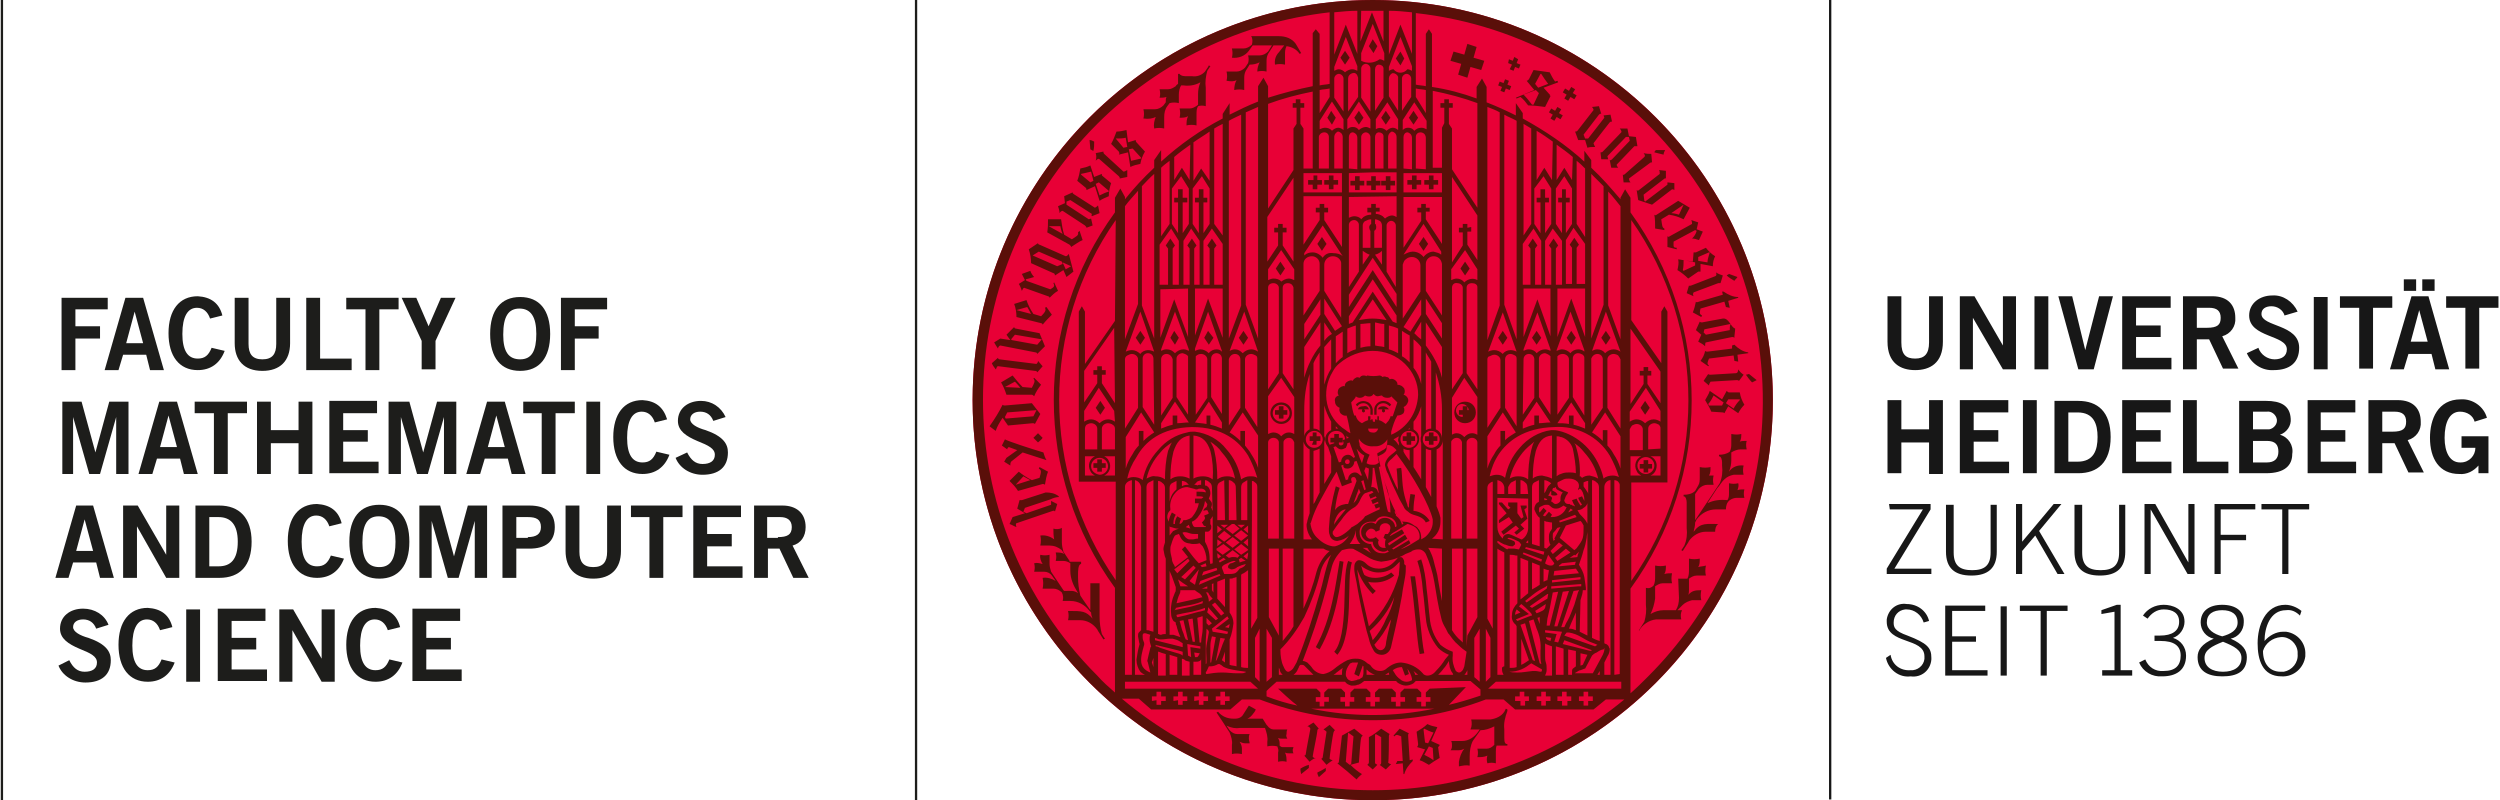
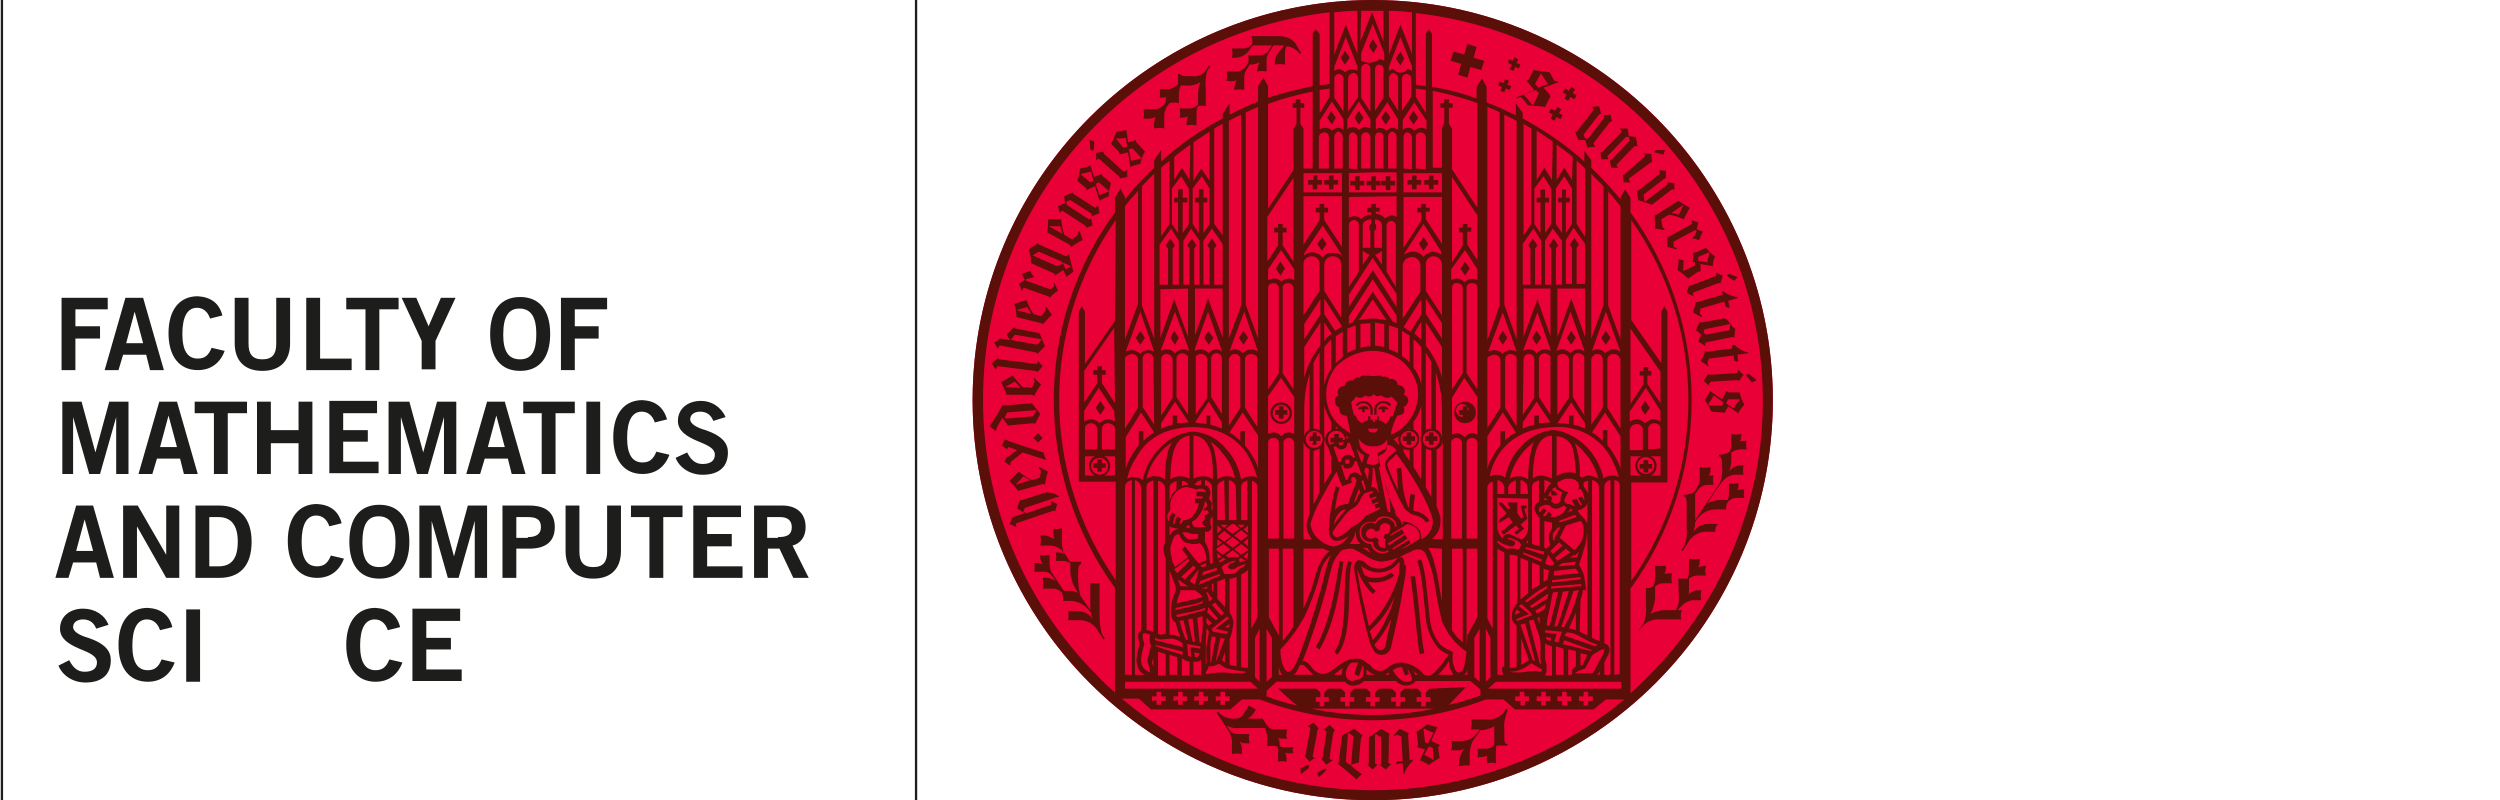
<svg xmlns="http://www.w3.org/2000/svg" version="1.1" id="Ebene_1" x="0px" y="0px" viewBox="0 0 324.9 104" style="enable-background:new 0 0 324.9 104;" xml:space="preserve">
  <style type="text/css">
	.st0{fill:#171717;}
	.st1{fill:#E80036;}
	.st2{fill:#5A0F09;}
	.st3{fill:#1D1D1B;}
	.st4{enable-background:new    ;}
</style>
  <g id="Logo_Uni_RGB_weboptimiert">
    <g id="layer1">
-       <path id="path826" class="st0" d="M237.7,103.9V0h0.3v103.9L237.7,103.9 M245.1,85.5c0.3,1.5,1.7,2.6,3.2,2.4    c1.4,0.2,2.6-0.8,2.7-2.2c0-0.1,0-0.1,0-0.2c0-1.3-0.5-1.9-3.1-2.9c-1.7-0.6-1.8-1.1-1.8-1.7c0-0.9,0.6-1.6,1.5-1.7    c0.1,0,0.2,0,0.2,0c1,0,1.9,0.7,2.2,1.7l0.7-0.2c-0.3-1.3-1.5-2.2-2.9-2.2c-1.3-0.2-2.4,0.7-2.6,2c0,0.1,0,0.2,0,0.3    c0,3,4.9,2,4.9,4.5c0.1,0.9-0.6,1.7-1.5,1.8c-0.1,0-0.2,0-0.3,0c-1.3,0.1-2.4-0.7-2.6-2L245.1,85.5L245.1,85.5z M258.3,87.8v-0.7    h-4.6v-3.7h3.1v-0.7h-3.1v-3.3h4.3v-0.7h-5.2v9.1L258.3,87.8z M260,87.8h0.8v-9H260C260,78.8,260,87.8,260,87.8z M262.5,79.4h2.7    v8.4h0.8v-8.4h2.7v-0.7h-6.2L262.5,79.4L262.5,79.4z M277.1,87.8v-0.7h-1.5v-8.5h-0.5l-2,0.7v0.5l1.7-0.3v7.6h-1.6v0.7L277.1,87.8    z M278,86.1c0.5,1.2,1.7,1.9,3,1.8c1.8,0,3.1-0.8,3.1-2.7c0-1.1-0.7-2-1.7-2.3c0.9-0.3,1.5-1.2,1.5-2.1c0-1.7-1.6-2.2-2.7-2.2    c-1.1,0-2.1,0.5-2.7,1.4l0.6,0.4c0.5-0.7,1.2-1.2,2.1-1.2c1.2,0,2,0.5,2,1.6c0,1.2-0.9,1.8-2.5,1.8h-0.7v0.7h0.8    c1.7,0,2.6,0.6,2.6,1.9s-0.7,2-2.2,2c-1.1,0.1-2-0.5-2.4-1.5L278,86.1L278,86.1z M288.8,78.6c-1.7,0-2.8,0.8-2.8,2.3    c0,1,0.7,1.9,1.7,2.1c-1.6,0.7-2.1,1.5-2.1,2.4c0,1.8,1.3,2.5,3.2,2.5s3.2-0.6,3.2-2.5c0-0.9-0.5-1.7-2.1-2.4    c1-0.2,1.7-1.1,1.7-2.1C291.7,79.4,290.5,78.6,288.8,78.6L288.8,78.6z M286.5,85.5c0-1,0.9-1.5,2.4-2.1c1.5,0.6,2.4,1.1,2.4,2.1    c0,1.2-1,1.8-2.4,1.8S286.5,86.7,286.5,85.5L286.5,85.5z M286.8,80.9c0-1.1,0.8-1.6,2-1.6s2,0.5,2,1.6c0,1-0.9,1.5-2,1.8    C287.7,82.4,286.8,81.8,286.8,80.9L286.8,80.9z M299.1,79.4c-0.6-0.5-1.4-0.8-2.1-0.8c-2.6,0-3.6,2.7-3.6,5c0,2.1,0.6,4.3,3.1,4.3    c1.6,0.1,2.9-1.1,3.1-2.6c0-0.1,0-0.1,0-0.2c0.1-1.5-1-2.8-2.5-3c-0.1,0-0.3,0-0.4,0c-0.9,0-1.8,0.5-2.4,1.2c0-1.7,0.7-4,2.8-4    c0.7-0.1,1.3,0.2,1.8,0.7L299.1,79.4L299.1,79.4z M298.6,85c0.1,1.1-0.7,2.1-1.8,2.3c-0.1,0-0.3,0-0.4,0c-1.4,0-2.3-1-2.3-2.7    c0.3-1,1.2-1.7,2.3-1.8c1.1-0.1,2.1,0.8,2.2,1.9C298.6,84.8,298.6,84.9,298.6,85L298.6,85z M245.6,66.2h4.3l-4.7,7.7v0.7h5.8v-0.7    h-4.8l4.7-7.7v-0.7h-5.4L245.6,66.2L245.6,66.2z M252.9,65.6v6.1c0,2.1,1.1,3.1,3.3,3.1s3.3-1,3.3-3.1v-6.1h-0.8v6.2    c0,1.7-0.8,2.3-2.4,2.3s-2.4-0.6-2.4-2.3v-6.2H252.9z M262,74.6h0.8v-3l1.7-2l2.9,5h0.9L265,69l2.9-3.5h-1l-4.1,4.9v-4.9H262    L262,74.6L262,74.6z M269.6,65.6v6.1c0,2.1,1.1,3.1,3.3,3.1s3.3-1,3.3-3.1v-6.1h-0.8v6.2c0,1.7-0.8,2.3-2.4,2.3s-2.4-0.6-2.4-2.3    v-6.2H269.6z M278.7,74.6h0.8v-8.4l4.8,8.4h0.9v-9.1h-0.8v7.6h0l-4.3-7.6h-1.4L278.7,74.6L278.7,74.6z M288.6,74.6v-4.4h3.3v-0.7    h-3.3v-3.3h4.5v-0.7h-5.3v9.1L288.6,74.6z M293.9,66.2h2.7v8.4h0.8v-8.4h2.7v-0.7h-6.2L293.9,66.2L293.9,66.2z M247.1,61.5v-4h3.6    v4.1h1.8V52h-1.8v3.8h-3.6V52h-1.8v9.5L247.1,61.5z M261.1,61.5V60h-4.6v-2.6h3.2v-1.5h-3.2v-2.3h4.5V52h-6.3v9.5L261.1,61.5z     M264.7,61.5V52h-1.8v9.5L264.7,61.5z M267,61.5h3.1c2.5,0,4.2-1.4,4.2-4.7s-1.7-4.7-4.2-4.7H267V61.5z M268.8,53.6h1.2    c2.1,0,2.6,1.5,2.6,3.2S272.1,60,270,60h-1.2V53.6L268.8,53.6z M282.2,61.5V60h-4.6v-2.6h3.2v-1.5h-3.2v-2.3h4.5V52h-6.3v9.5    L282.2,61.5z M289.6,61.5V60h-4.1V52h-1.8v9.5L289.6,61.5z M291,61.5h3.5c2.4,0,3.4-1,3.4-2.5c0.2-1.1-0.5-2.2-1.6-2.5    c0.9-0.3,1.5-1.2,1.4-2.1c-0.1-1.7-1.3-2.3-3.2-2.3H291L291,61.5L291,61.5z M292.8,57.3h1.8c1.1,0,1.5,0.5,1.5,1.4    s-0.5,1.4-1.5,1.4h-1.8L292.8,57.3z M292.8,53.5h1.8c0.6-0.1,1.2,0.4,1.3,1c0.1,0.6-0.4,1.2-1,1.3c-0.1,0-0.2,0-0.3,0h-1.8    L292.8,53.5L292.8,53.5z M306.2,61.5V60h-4.6v-2.6h3.2v-1.5h-3.2v-2.3h4.5V52h-6.2v9.5L306.2,61.5z M309.6,61.5v-3.9h1.6l1.8,3.8    h2l-2.1-4.2c1.1-0.3,1.8-1.3,1.7-2.4c0-1.6-0.9-2.8-3-2.8h-3.8v9.5L309.6,61.5z M309.6,53.5h1.6c1,0,1.5,0.4,1.5,1.3    s-0.4,1.3-1.8,1.3h-1.3L309.6,53.5L309.6,53.5z M323.2,54.3c-0.4-1.5-1.9-2.5-3.4-2.4c-3,0-4,2.6-4,5c0,2.7,1.2,4.7,3.8,4.7    c1,0.1,1.9-0.4,2.5-1.1v1h1.3v-4.8h-3.5v1.5h1.8c0,1-0.8,1.9-1.9,1.9c0,0,0,0,0,0c0,0-0.1,0-0.1,0c-1.3,0-2-1.3-2-3.2    c0-2.1,0.7-3.4,2-3.4c0.9,0,1.7,0.5,1.9,1.3L323.2,54.3L323.2,54.3z M250.7,44.5c0,1.5-0.6,2.1-1.8,2.1s-1.8-0.5-1.8-2.1v-6h-1.8    v5.9c0,2.8,1.7,3.7,3.6,3.7s3.6-0.9,3.6-3.7v-5.9h-1.8L250.7,44.5L250.7,44.5z M256.4,48v-6.7h0l3.9,6.7h1.7v-9.5h-1.7v6.4h0    l-3.7-6.4h-1.9V48L256.4,48z M266.2,48v-9.5h-1.8V48L266.2,48z M270.1,48h2l2.5-9.5h-1.8l-1.8,7h0l-1.7-7h-1.8L270.1,48L270.1,48z     M282.2,48v-1.5h-4.6v-2.7h3.2v-1.5h-3.2V40h4.5v-1.5h-6.3V48L282.2,48z M285.5,48v-3.9h1.6l1.8,3.8h2l-2.1-4.2    c1.1-0.3,1.8-1.3,1.7-2.4c0-1.6-0.9-2.8-3-2.8h-3.8V48L285.5,48z M285.5,40h1.6c1,0,1.5,0.4,1.5,1.3s-0.4,1.3-1.8,1.3h-1.3    L285.5,40L285.5,40z M298.6,40.5c-0.6-1.3-1.9-2.2-3.3-2.1c-1.6,0-3,1-3,2.6c0,2.9,4.9,2.5,4.9,4.4c0,0.9-0.7,1.3-1.6,1.3    c-0.9,0-1.8-0.6-2.1-1.5l-1.5,0.7c0.6,1.4,2,2.3,3.5,2.2c2.1,0,3.3-1,3.3-2.9c0-3.1-4.9-2.7-4.9-4.4c0-0.7,0.6-1,1.3-1    c0.8,0,1.5,0.5,1.7,1.2L298.6,40.5L298.6,40.5z M302.5,48v-9.4h-1.8V48L302.5,48z M304.1,38.5V40h2.5v7.9h1.8V40h2.5v-1.5    L304.1,38.5z M314.4,40.3L314.4,40.3l1.1,4.1h-2.2L314.4,40.3L314.4,40.3z M310.6,48h1.8l0.6-2h3l0.5,2h1.8l-2.7-9.5h-2.2    L310.6,48L310.6,48z M312.4,36.3v1.5h1.6v-1.5L312.4,36.3z M314.8,36.3v1.5h1.6v-1.5L314.8,36.3z M317.9,38.5V40h2.5v7.9h1.8V40    h2.5v-1.5L317.9,38.5z" />
      <circle id="circle828" class="st1" cx="178.4" cy="52" r="52" />
      <path id="path830" class="st2" d="M172.7,24.6h0.6v-0.6h0.6v-0.6h-0.6v-0.6h-0.6v0.6h-0.6v0.6h0.6V24.6z M182.8,57.8h0.6v-0.5h0.5    v-0.6h-0.5v-0.5h-0.6v0.5h-0.5v0.6h0.5V57.8z M170.6,24.6h0.6v-0.6h0.6v-0.6h-0.6v-0.6h-0.5v0.6H170v0.6h0.6L170.6,24.6z     M183.3,74.9c0.6,4.1,0.8,8,1.2,10.1l0.6-0.1c-0.4-1.9-0.6-5.8-1.2-10L183.3,74.9z M177.6,52.2c-0.5-0.2-1.1,0-1.4,0.4l0.2,0.2    c0.2-0.3,0.5-0.4,0.8-0.4c0.5,0,0.8,0.4,0.9,0.8v0.7h0.3v-0.7C178.3,52.7,178,52.3,177.6,52.2L177.6,52.2z M179.3,52.2    c-0.4,0.2-0.7,0.6-0.7,1v0.7h0.3v-0.7c0-0.5,0.4-0.8,0.9-0.8c0.3,0,0.6,0.2,0.8,0.4l0.2-0.2C180.4,52.1,179.8,52,179.3,52.2    L179.3,52.2z M179.8,52.8c-0.5,0-0.7,0.2-0.7,0.4h0.6c-0.1,0-0.1,0.1-0.1,0.2c0,0.1,0.1,0.2,0.2,0.2c0.1,0,0.2-0.1,0.2-0.2    c0-0.1,0-0.1-0.1-0.2h0.6C180.4,53,180.1,52.8,179.8,52.8L179.8,52.8z M191,34.9l-0.6-0.9l-0.6,0.9l0.6,0.9L191,34.9z M190.4,55    c0.8,0,1.4-0.6,1.4-1.4s-0.6-1.4-1.4-1.4c-0.8,0-1.4,0.6-1.4,1.4C189,54.4,189.6,55,190.4,55C190.4,55,190.4,55,190.4,55z     M190.4,52.6c0.4,0.2,0.6,0.7,0.4,1.1c-0.2,0.4-0.7,0.6-1.1,0.4s-0.6-0.7-0.4-1.1C189.5,52.5,190,52.4,190.4,52.6L190.4,52.6    L190.4,52.6z M190.1,54.4h0.6v-0.5h0.5v-0.6h-0.5v-0.5h-0.6v0.5h-0.5v0.6h0.5V54.4z M180.1,24.7h0.6v-0.6h0.6v-0.6h-0.6v-0.6h-0.6    v0.6h-0.6v0.6h0.6V24.7z M178.2,24.7h0.6v-0.6h0.6v-0.6h-0.6v-0.6h-0.6v0.6h-0.6v0.6h0.6L178.2,24.7z M176.1,24.7h0.6v-0.6h0.6    v-0.6h-0.6v-0.6h-0.6v0.6h-0.6v0.6h0.6L176.1,24.7z M177.2,52.8c-0.5,0-0.7,0.2-0.7,0.4h0.6c-0.1,0-0.1,0.1-0.1,0.2    c0,0.1,0.1,0.2,0.2,0.2c0.1,0,0.2-0.1,0.2-0.2c0-0.1-0.1-0.1-0.1-0.2h0.6C177.8,52.9,177.6,52.7,177.2,52.8L177.2,52.8z     M182.5,73.2c0-0.2,0-0.3-0.1-0.5c-0.1-0.2-0.2-0.3-0.4-0.3c-0.2,0-0.4,0.1-0.5,0.3c-0.1,0.1-0.3,0.3-0.4,0.4    c-0.5,0.5-1.2,0.8-1.9,0.8c-0.6,0-1.2-0.2-1.6-0.6c-0.3-0.3-0.6-0.5-1-0.5c-0.2,0-0.4,0.2-0.5,0.4c-0.1,0.2-0.1,0.5-0.1,0.7v0.1    c0,0.2,0.1,0.8,0.3,1.7c0.2,1.3,0.6,3.3,1,5c0.2,0.9,0.4,1.7,0.6,2.3c0.1,0.5,0.3,1,0.6,1.5c0.2,0.4,0.6,0.6,1.1,0.6    c0.6,0,1.1-0.5,1.2-1.1c0.1-0.5,0.9-3.7,1.4-6.6c0,0,0,0,0,0c0.1-0.9,0.3-1.7,0.4-2.4c0.1-0.5,0.1-1,0.1-1.5    C182.4,73.3,182.5,73.2,182.5,73.2z M180.1,83.8c-0.1,0.5-0.4,0.7-0.7,0.7c-0.2,0-0.5-0.2-0.6-0.4c-0.1-0.1-0.1-0.2-0.2-0.3    c0.8-0.9,1.5-1.9,2-3l0.2-0.3C180.4,82.1,180.1,83.5,180.1,83.8L180.1,83.8z M180.1,80.5c-0.4,1-1,1.9-1.7,2.7    c-0.1-0.3-0.2-0.7-0.4-1.2v0c1.4-1.2,2.5-2.7,3.2-4.4C181,78.6,180.6,79.6,180.1,80.5L180.1,80.5z M181.8,74.7    c-0.7,2.5-2,4.8-3.9,6.7c-0.3-1.4-0.7-3-1-4.4s-0.5-2.6-0.5-3c0.4,1.2,1.1,2.3,2,3.2l0.4-0.4c-0.4-0.3-0.7-0.7-1-1.2    c0.3,0.1,0.6,0.1,0.9,0.1c0.9,0,1.8-0.3,2.5-0.9l-0.4-0.4c-0.6,0.5-1.4,0.7-2.1,0.7c-0.5,0-1-0.1-1.4-0.4    c-0.2-0.4-0.3-0.8-0.4-1.2l0.2,0.2c0.6,0.4,1.3,0.7,2,0.7c0.9,0,1.7-0.3,2.3-0.9c0.2-0.2,0.3-0.3,0.4-0.4l0.1-0.1v0.3    C181.9,73.8,181.8,74.3,181.8,74.7L181.8,74.7z M174.1,72.9c-0.5,2.9-1,7.4-3.1,11.2l0.5,0.3c2.2-3.9,2.7-8.5,3.1-11.4L174.1,72.9    z M174.7,78.9c-0.1,2.4-0.4,4.8-1.3,5.8l0.4,0.4c1.1-1.3,1.4-3.8,1.5-6.2s0-4.8,0.4-5.8l-0.5-0.2    C174.7,74.2,174.8,76.5,174.7,78.9L174.7,78.9z M177.2,15.3l-0.6-0.9l-0.6,0.9l0.6,0.9L177.2,15.3z M191.9,6.1l-1.2-0.4l-0.4,1.4    l-1.4-0.4l-0.4,1.2l1.4,0.4l-0.4,1.4l1.2,0.4l0.4-1.4l1.4,0.4l0.4-1.2l-1.4-0.4L191.9,6.1z M200.3,43.9l-0.6-0.9l-0.6,0.9l0.6,0.9    L200.3,43.9z M225.1,44.9l0,0.4l-3.2,0.4c-0.1,0-0.2,0-0.3-0.1h0c-0.1,0.5-0.3,0.9-0.6,1.3l1,0.7l0.1-0.1c-0.3-0.2-0.2-0.4,0-0.9    l3.2-0.4l0.1,0.7l0.5,0.1l-0.1-0.9l1.4-0.2v-0.1c-0.7-0.1-1.3-0.5-1.8-1L225.1,44.9z M225.8,36l-1.1-0.4c-0.1,0.1-0.2,0.1-0.3,0.2    c0.3,0.3,0.7,0.5,1,0.7C225.5,36.3,225.7,36.2,225.8,36L225.8,36z M194.8,67.6V68l1.3-0.8l0.5,0.7l-1.5,1.2l0.3,0.4l1.6-1.2    l0.4,0.4l-0.6,0.5l0.3,0.3l1-0.8l-0.5-0.5l0.9-0.8l-0.4-1.2l0.3-0.2v-0.3h-0.8l0.4,1.5l-0.3,0.2l-0.5-0.7v-1.4H196v0.4l0.3,0.3    l-0.3,0.2l-0.8-0.9h-0.4v0.2l1,1.2L194.8,67.6z M194.7,43.9l0.6,0.9l0.6-0.9l-0.6-0.9L194.7,43.9z M225.6,48.5l-3.3,0.2    c-0.3,0-0.3-0.1-0.3-0.1h0l-0.6,0.9l0.7,0.6h0c0-0.2,0.1-0.3,0.2-0.5l3.4-0.2c0.1,0,0.2,0,0.3,0.1h0l0.6-0.8    c-0.3-0.2-0.5-0.4-0.7-0.7h0C225.9,48,225.9,48.5,225.6,48.5L225.6,48.5z M220.4,39.2L220.4,39.2c-0.1,0.5-0.2,0.9-0.4,1.4    l1.1,0.6l0.1-0.2c-0.4-0.2-0.3-0.4-0.2-0.9l3.1-0.9l0.2,0.7l0.5,0.1l-0.2-0.9l1.3-0.4l0-0.1c-0.7,0-1.3-0.3-1.9-0.7l-0.2,0    l0.1,0.4l-3.1,0.9C220.6,39.3,220.4,39.3,220.4,39.2L220.4,39.2z M221.6,45L221.6,45c0-0.2,0-0.5,0.1-0.5l3.4-0.7    c0.1,0,0.2,0,0.3,0.1h0c0-0.4,0.1-0.8,0.1-1.2c-0.6-0.2-0.8-1.4-1.6-1.3l-2.7,0.5c-0.1,0-0.2,0-0.3-0.1h0l-0.5,1.1l0.7,0.6    l-0.4,0.9C221.1,44.6,221.4,44.8,221.6,45L221.6,45z M221.5,42.8l3.4-0.7c-0.1,0.3-0.1,0.5-0.1,0.8l-3.1,0.6l-0.3-0.3L221.5,42.8z     M223.9,53.6c0.1,0,0.2,0.1,0.2,0.1h0l0.5-0.9l1.3,0.9c0.2-0.4,0.5-0.8,0.8-1.1c-0.3-0.5-0.5-1-0.6-1.6l-1.4,0    c-0.1,0-0.2-0.1-0.3-0.2h0l-0.6,1.1l-1.6-1.1c-0.1,0.4-0.4,0.8-0.6,1.2c0.3,0.5,0.6,1,0.8,1.5L223.9,53.6z M224.6,51.9l1.5,0    l0,0.1c-0.3,0.3-0.6,0.7-0.8,1.1l-1-0.7L224.6,51.9z M222,52.5c0.3-0.3,0.5-0.7,0.7-1.1l1.3,0.9l-0.2,0.4l-1.7,0L222,52.5z     M208.7,44.8l0.6-0.9l-0.6-0.9l-0.6,0.9L208.7,44.8z M171.2,100.4c0,0.2,0.1,0.4,0.2,0.6l0.9-0.8v-0.4    C172,100,171.6,100.2,171.2,100.4L171.2,100.4z M203.6,43.9l0.6,0.9l0.6-0.9l-0.6-0.9L203.6,43.9z M170.6,98.3    c0-0.2,0.6-3,0.6-3.3s0.2-0.3,0.2-0.3v0l-0.7-0.8l-0.8,0.5v0c0.2,0,0.3,0.1,0.4,0.3c0,0-0.6,3.1-0.6,3.3c0,0.1-0.1,0.2-0.2,0.2v0    l0.7,0.8c0.2-0.2,0.5-0.4,0.8-0.5v0C171.1,98.6,170.6,98.5,170.6,98.3L170.6,98.3z M176.6,99.1c0,0,0.2-3,0.3-3.2    c0-0.1,0.1-0.2,0.2-0.3v0l-1.1-0.9l-1.6,0.9L174,99c0,0.1-0.1,0.2-0.2,0.2v0c0.9,0.7,1.6,1.3,2.5,2.1c0.2-0.3,0.5-0.5,0.7-0.7v0    c-0.5-0.3-1-0.7-1.5-1.2L176.6,99.1z M174.9,99l0.3-3.8h0l0.7,0.5l-0.3,3.6l-0.2,0.1L174.9,99z M172,94.8L172,94.8    c0.2,0.1,0.3,0.2,0.4,0.3c0,0-0.5,3.2-0.5,3.3c0,0.1-0.1,0.2-0.2,0.2v0l0.7,0.8c0.2-0.2,0.5-0.4,0.8-0.6v0c0,0-0.5-0.1-0.4-0.3    c0-0.2,0.4-3,0.5-3.3s0.2-0.3,0.2-0.3v0l-0.7-0.7L172,94.8z M180.5,95.7c0-0.1,0-0.2,0.1-0.3v0l-1.1-0.7c-0.5,0.4-1,0.8-1.6,1.1    c0,0,0,3.1,0,3.3c0,0.1-0.1,0.2-0.2,0.3v0l0.7,0.6l0.6-0.6v0l-0.3-0.2l0-3.7l0.1-0.1l0.7,0.4c0,0,0,3,0,3.3s-0.2,0.3-0.2,0.3v0    l0.8,0.6l0.7-0.7v0c-0.2,0-0.3-0.1-0.4-0.2C180.5,99.1,180.5,95.9,180.5,95.7L180.5,95.7z M195.9,92.2l-0.2-0.1l-0.2,0.4    c-0.4,0.6-1.1,0.9-1.8,1l-2.5,0c0.1,0.4,0.1,0.9-0.1,1.3h1.2l-0.2,0.3c-0.5,0.7-1.2,1.2-2.1,1.2h-1.4c0.1,0.2,0.1,0.4,0.1,0.6    c0,0.5-0.2,0.6-0.2,0.6h1.1c0.3,0,0.5-0.1,0.7-0.2c-0.4,0.5-0.6,1.1-0.7,1.7v0.6c0.5-0.1,0.9-0.2,1.4-0.1v-1.2    c0-0.7,0.1-1.4,0.4-2l1-1.4c0.6,0,1.2-0.2,1.8-0.5v2.4c-0.3,0.3-0.6,0.5-1,0.5h-1.2c0.1,0.4,0.1,0.7,0,1.1c0.4,0,0.9,0,1.3-0.2    c-0.1,0.3-0.1,0.7,0,1c0.4-0.1,0.7-0.1,1.1,0v-1.5c0-0.3,0-0.5,0.1-0.8h1.4v-0.2c-0.3,0-0.4-0.2-0.4-0.8v-1.1    c-0.1-0.8,0.1-1.6,0.4-2.4L195.9,92.2z M187.1,96.8L187.1,96.8l-1.1-0.5l0.8-1.8c-0.5-0.1-0.9-0.2-1.3-0.4c-0.4,0.4-0.9,0.7-1.4,1    l0.2,1.6c0,0.1,0,0.2-0.1,0.3v0.1l1,0.3l-0.7,1.4c0.4,0.1,0.8,0.4,1.2,0.6c0.4-0.3,0.9-0.6,1.4-0.9c0,0-0.2-1.2-0.2-1.4    C187,97,187.1,96.9,187.1,96.8L187.1,96.8z M185.2,96.5l-0.2-1.7l0.1-0.1c0.4,0.2,0.8,0.4,1.2,0.5l-0.7,1.4L185.2,96.5z     M186.3,98.8c-0.4-0.3-0.8-0.5-1.2-0.7l0.6-1.1l0.5,0.2L186.3,98.8L186.3,98.8z M183.2,98.8c0,0-0.2-3-0.2-3.2    c0-0.1,0-0.2,0.1-0.3v0c-0.4-0.2-0.8-0.4-1.2-0.6l-0.8,0.9l0.1,0.1c0.3-0.3,0.4-0.2,0.9,0l0.2,3.2l-0.7,0l-0.2,0.4l0.9-0.1    l0.1,1.4h0.1c0.2-0.7,0.6-1.2,1.1-1.7v-0.2L183.2,98.8z M204.4,12.1l0.3-0.5l-0.5-0.3l-0.3,0.5l-0.5-0.3l-0.3,0.5l0.5,0.3    l-0.3,0.5l0.5,0.3l0.3-0.5l0.5,0.3l0.3-0.5L204.4,12.1z M220.1,38.5c-0.1-0.2-0.1-0.3,0-0.5l3.2-1.2c0.1,0,0.2,0,0.3,0h0l0.3-1    c-0.3-0.1-0.6-0.2-0.9-0.4h0c0,0,0.2,0.4-0.1,0.5l-3.1,1.2c-0.3,0.1-0.3,0-0.3,0h0l-0.3,1L220.1,38.5L220.1,38.5z M220.7,73.7    c0.2-0.3,0.2-0.7,0.2-1.1c-0.5,0.1-0.9,0.1-1.4,0V74c0,0.4,0,0.8-0.2,1.2c-0.4,0-0.8,0-1.2,0l0.1,2.5c0,0.6-0.1,1.1-0.4,1.6h-1.6    c-0.6,0-1.2,0.2-1.7,0.5c0.3-0.6,0.5-1.3,0.6-2v-1.6c0.3-0.2,0.6-0.4,1-0.4h1.2c-0.1-0.4-0.1-0.8,0-1.3c-0.3,0-0.7,0-1,0.1    c0.2-0.3,0.2-0.7,0.2-1.1c-0.5,0.1-0.9,0.1-1.4,0v1.4c0,0.4,0,0.8-0.2,1.2l0,0c-0.3,0.3-0.6,0.4-1,0.3v2.2c0.1,0.7,0,1.5-0.2,2.2    l-0.7,1.1L213,82c0.4-0.8,1.3-1.4,2.2-1.5h3.3c-0.1-0.4-0.1-0.8,0.1-1.2H218c0.2-0.2,0.5-0.5,0.7-0.7c0.3-0.3,0.8-0.5,1.2-0.6h1.2    c-0.1-0.4-0.1-0.8,0-1.3c-0.9,0-1.2,0.1-1.7,0.6c0.1-0.2,0.1-0.4,0.1-0.7v-1.4c0.3-0.2,0.6-0.4,1-0.4h1.2c-0.1-0.4-0.1-0.8,0-1.3    C221.4,73.6,221,73.6,220.7,73.7L220.7,73.7z M217.5,31.4l2.8-1.5l0.2,0.1c-0.1,0.4-0.3,0.7-0.6,1v0c0.3,0,0.6,0.1,0.9,0.2h0    l0.5-1.1l-0.8-0.3l0.2-0.9c-0.3-0.1-0.6-0.2-0.9-0.3h0c0.1,0.2,0.1,0.5,0.1,0.5l-2.9,1.6c-0.1,0.1-0.2,0.1-0.3,0l0,0    c0,0.5,0,1,0,1.4l1.2,0.3l0-0.2C217.4,32.2,217.5,32,217.5,31.4L217.5,31.4z M226.1,57.4c0.2-0.3,0.2-0.7,0.2-1    c-0.4,0.1-0.8,0.1-1.3,0v1.2c0,0.4,0,0.7-0.2,1.1c-0.4,0.3-0.9,0.4-1.4,0.4v0.2c0.3,0,0.4,0.5,0.4,0.8v0.4c0.1,0.8,0,1.6-0.3,2.3    l-0.4,0.6l-1.8,2.7l-1,1.5v-3.4l0.5-0.7c0.3-0.3,0.7-0.5,1.1-0.5h0.8c-0.1-0.4-0.1-0.8,0-1.2c-0.2,0-0.4,0-0.6,0    c0.2-0.3,0.2-0.7,0.2-1.1c-0.5,0.1-0.9,0.1-1.4,0v1.3c0,0.4,0,0.8-0.2,1.1l-0.4,0.7c-0.4,0.4-1,0.5-1.5,0.5v0.2    c0.3,0,0.4,0.5,0.4,0.8v3.3c0.1,0.8,0,1.6-0.3,2.3c-0.1,0.2-0.4,0.6-0.4,0.6l0.2,0.1c0,0,0.3-0.5,0.7-1.1l0.1-0.2    c0.5-0.7,1.3-1.2,2.2-1.2h1.2c0-0.4,0.1-0.8,0.4-1c-1.4,0-2.3-0.2-3.1,0.9l-0.1,0.1c0.1-0.4,0.2-0.8,0.2-1.2l0.2-0.4    c0.6-0.8,1.5-1.3,2.5-1.3h1.3c0-0.4,0.1-0.9,0.5-1.2c0.3-0.2,0.6-0.3,0.9-0.3h1c-0.1-0.4-0.1-0.7,0-1.1c-0.3,0-0.6,0-0.9,0.1    c0.1-0.3,0.2-0.6,0.1-0.9c-0.4,0.1-0.8,0.1-1.2,0V64c0,0.4,0,0.7-0.2,1l0,0c-0.9-0.1-1.8,0-2.6,0.4l1.3-2l0.1-0.1l0.6-0.8l0.1-0.1    v0l0.1-0.1c0.3-0.3,0.7-0.5,1.2-0.6h1.3c-0.1-0.4-0.1-0.8,0-1.2c-0.8-0.1-1.5,0.2-1.9,0.8c0.2-0.5,0.3-1,0.3-1.5v-1    c0.3-0.2,0.8-0.4,1.2-0.4h0.8c-0.1-0.4-0.1-0.8,0-1.1C226.6,57.3,226.3,57.3,226.1,57.4L226.1,57.4z M215.9,28.5l1-0.6    c0.7,0.1,1.3,0.3,1.9,0.6h0l0.8-1.5c-0.5-0.3-1-0.6-1.5-0.9l-2.8,1.8c-0.1,0.1-0.2,0.1-0.3,0h0c0.1,0.6,0.1,1.2,0.1,1.8l1.2,0.2    v-0.2C216,29.6,216,29.2,215.9,28.5L215.9,28.5z M218.8,26.6l-0.6,1.3c0,0-0.6-0.2-1-0.2L218.8,26.6z M220.7,35.3    c0.1,0,0.2,0,0.3,0h0v-1l1.6,0.3c0-0.5,0.1-0.9,0.3-1.3c-0.5-0.3-0.9-0.7-1.2-1.1l-1.3,0.6c-0.1,0-0.2,0-0.3,0h0l-0.1,1.2    l-1.9-0.3c0.1,0.5,0,0.9-0.1,1.4c0.5,0.3,1,0.7,1.4,1.1L220.7,35.3z M220.7,33.4l1.4-0.6l0.1,0c-0.1,0.4-0.3,0.9-0.3,1.3l-1.2-0.2    L220.7,33.4z M218.8,35.2l-0.1-0.1c0.1-0.4,0.1-0.9,0.1-1.3l1.5,0.3v0.4L218.8,35.2z M214.2,59.8h-0.6v0.5h-0.5v0.6h0.5v0.5h0.6    v-0.5h0.5v-0.6h-0.5L214.2,59.8z M227.3,48.6c0,0-0.3,0.1-0.4,0.1c0.2,0.3,0.5,0.7,0.8,1c0.2-0.1,0.4-0.2,0.6-0.3L227.3,48.6z     M178.4,0c-28.7,0-52,23.3-52,52s23.3,52,52,52s52-23.3,52-52c0,0,0,0,0,0v0C230.4,23.3,207.1,0,178.4,0L178.4,0z M184,11.5    c0.4,0.1,0.9,0.1,1.3,0.2v3l-1.3-2.1V11.5z M185.8,89.5l-0.5,0.5v0.6h0.6v0.6h-0.6v0.6h-0.6v-0.6h-0.6v-0.6h0.6v-0.6l-0.5-0.5    h-1.7l-0.5,0.5v0.6h0.6v0.6H182v0.6h-0.6v-0.6h-0.6v-0.6h0.6v-0.6l-0.5-0.5h-1.7l-0.5,0.5v0.6h0.6v0.6h-0.6v0.6h-0.6v-0.6h-0.6    v-0.6h0.6v-0.6l-0.5-0.5H176l-0.5,0.5v0.6h0.5v0.6h-0.6v0.6h-0.6v-0.6h-0.6v-0.6h0.6v-0.6l-0.5-0.5h-1.7l-0.5,0.5v0.6h0.6v0.6    h-0.6v0.6h-0.6v-0.6H171v-0.6h0.6v-0.6l-0.5-0.5h-5c0.2,0.2,1.7,1.6,2.5,2.2c-1.4-0.3-2.7-0.7-4-1.2v-0.7l0.3-0.3l1-0.9h8.9    c0.2,0.3,0.5,0.4,0.8,0.5h0.2c0.2,0,0.4,0,0.6-0.1c0.2,0,0.3-0.1,0.5-0.2c0.1-0.1,0.3-0.2,0.4-0.3h4.1c0.1,0.1,0.2,0.1,0.2,0.2    c0.3,0.2,0.7,0.4,1.1,0.4c0.3,0,0.7-0.1,1-0.3c0.1-0.1,0.2-0.2,0.3-0.3h7.1l1.3,1.1v0.8l-0.3,0.1c-1.2,0.4-2.5,0.8-3.8,1.1    l2.2-2.3L185.8,89.5z M186.4,92.1c-5.3,1.1-10.7,1.1-16,0H186.4z M174.4,22.5V25h-5v-2.5H174.4z M171.4,21.9v-4.1    c0-0.2,0.1-0.3,0.2-0.4c0.1-0.1,0.3-0.2,0.5-0.2c0.4,0,0.6,0.3,0.6,0.6v4.1L171.4,21.9z M173.4,17.8c0-0.2,0.1-0.4,0.2-0.5    c0.1-0.1,0.2-0.2,0.3-0.2c0.1,0,0.3,0.1,0.4,0.2c0.1,0.1,0.2,0.3,0.2,0.5v4.1h-1.1L173.4,17.8z M178.4,22.4h3.1V25h-6.2v-2.5    L178.4,22.4z M175.3,21.9v-4.1c0-0.3,0.2-0.6,0.5-0.6c0.1,0,0.3,0.1,0.4,0.2c0.1,0.1,0.2,0.3,0.2,0.5v4.1L175.3,21.9z M176.9,21.9    v-4.1c0-0.3,0.3-0.6,0.6-0.6c0.3,0,0.6,0.3,0.6,0.6v4.1L176.9,21.9z M178.7,21.9v-4.1c0-0.3,0.2-0.6,0.5-0.6s0.6,0.2,0.6,0.5    c0,0,0,0.1,0,0.1v4.1L178.7,21.9z M178.4,41.4L178.4,41.4c-0.6,0-1.2,0.1-1.8,0.2l1.8-2.7l1.8,2.7C179.6,41.5,179,41.4,178.4,41.4    L178.4,41.4z M179.9,42.1v3c-0.4-0.1-0.8-0.1-1.2-0.2v-3C179.1,42,179.5,42.1,179.9,42.1L179.9,42.1z M178.1,42v3    c-0.5,0-0.9,0.1-1.3,0.2v-3.1C177.2,42.1,177.7,42,178.1,42L178.1,42z M178.4,37.9l-2.6,4c-0.2,0.1-0.3,0.1-0.5,0.2v-1l3.1-4.8    l3.1,4.7V42c-0.2-0.1-0.3-0.1-0.5-0.2L178.4,37.9z M178.4,33.5l3.1,4.7v1.7l-3.1-4.8l-3.1,4.8v-1.6L178.4,33.5z M175.3,29.2    c0-0.3,0.3-0.6,0.7-0.6c0.3,0,0.6,0.3,0.6,0.6v6.1l-1.3,2L175.3,29.2z M178.1,30v2.2h-1v-2.9c0-0.2,0.1-0.5,0.4-0.6    c0.2-0.1,0.4-0.2,0.7-0.2v0.6c-0.3,0.2-0.3,0.5-0.2,0.7C178,29.9,178.1,30,178.1,30L178.1,30z M178,33.1l-0.9,1.3v-1.8    C177.4,32.8,177.7,33,178,33.1L178,33.1z M178.7,29.1v-0.6c0.2,0,0.4,0.1,0.6,0.2c0.2,0.1,0.3,0.4,0.3,0.6v2.9h-1V30    c0.3-0.2,0.3-0.5,0.2-0.8C178.8,29.2,178.8,29.1,178.7,29.1L178.7,29.1z M179.6,32.6v1.8l-0.9-1.3C179.1,33,179.4,32.8,179.6,32.6    L179.6,32.6z M180.2,35.3v-6c0-0.3,0.3-0.6,0.6-0.6c0.3,0,0.6,0.3,0.6,0.6v8L180.2,35.3z M180.5,42.3c0.4,0.1,0.8,0.2,1.2,0.4v3.2    c-0.4-0.2-0.8-0.4-1.2-0.5L180.5,42.3z M181.5,21.9h-1.1v-4.1c0-0.2,0.1-0.4,0.2-0.5c0.1-0.1,0.2-0.2,0.3-0.2    c0.1,0,0.3,0.1,0.4,0.2c0.1,0.1,0.2,0.3,0.2,0.5L181.5,21.9z M181.5,25.5v2.7c-0.2-0.1-0.4-0.2-0.6-0.2c-0.3,0-0.7,0.2-0.9,0.4    c-0.1-0.1-0.2-0.2-0.3-0.3c-0.3-0.2-0.6-0.3-0.9-0.3v-0.3h0.5V27h-0.5v-0.5h-0.6V27h-0.5v0.6h0.5v0.3c-0.4,0-0.7,0.1-1,0.3    c-0.1,0.1-0.2,0.2-0.3,0.3c-0.2-0.3-0.6-0.4-0.9-0.4c-0.2,0-0.5,0.1-0.7,0.2v-2.7L181.5,25.5z M176.2,42.3v3.1    c-0.4,0.1-0.8,0.3-1.1,0.5v-3.2C175.4,42.6,175.8,42.4,176.2,42.3L176.2,42.3z M178.4,45.6c1.6,0,3.1,0.6,4.2,1.7    c1.1,1.1,1.7,2.5,1.7,4c-0.1,2.3-1.4,4.3-3.5,5.2c0-0.1,0-0.2,0-0.4c0.2-0.7,0.4-1.4,0.8-2.1c0.3,0,0.6-0.1,0.8-0.3    c0.1-0.2,0.2-0.5,0-0.8c0.3-0.1,0.5-0.4,0.6-0.7c0.1-0.4-0.2-0.8-0.6-0.9c0.2-0.2,0.2-0.5,0.1-0.8c-0.2-0.3-0.5-0.5-0.9-0.5    c0,0,0.1-0.3-0.3-0.6s-0.7-0.1-0.7-0.1c-0.1-0.2-0.2-0.3-0.4-0.3c-0.2-0.1-0.4-0.1-0.5,0c-0.1-0.1-0.3-0.2-0.4-0.2    c-0.5,0.1-1.1,0.1-1.6,0c0,0-0.1,0-0.1,0.1c0,0-0.1-0.1-0.4-0.1c-0.2,0-0.4,0.1-0.5,0.3c-0.2-0.1-0.4-0.1-0.5,0    c-0.2,0.1-0.3,0.2-0.4,0.4c0,0-0.2-0.2-0.7,0.1c-0.2,0.1-0.4,0.4-0.3,0.6c-0.3-0.1-0.6,0.1-0.8,0.3c-0.2,0.3-0.2,0.7,0,0.9    c-0.4,0.1-0.6,0.4-0.5,0.8c0,0.4,0.3,0.7,0.6,0.8c-0.1,0.3,0,0.5,0.1,0.7c0.2,0.2,0.5,0.4,0.8,0.3c0.1,0.2,0.4,1.7,0.5,2.3    c-0.4-0.2-0.6-0.4-0.6-0.4c-2.6-1.6-3.3-5-1.7-7.6c0.2-0.4,0.5-0.8,0.9-1.1C175.3,46.2,176.8,45.6,178.4,45.6L178.4,45.6z     M190.7,29.6v-0.5h-0.6v0.5h-0.5v0.6h0.5v1.7l-1.4,2.2V23l3.3,5v5.8l-1.3-2v-1.7h0.5v-0.6L190.7,29.6z M190.4,32.5l1.6,2.5v1.4    c-0.5-0.3-1.2-0.2-1.7,0.3c-0.2-0.3-0.6-0.5-1-0.5c-0.2,0-0.5,0.1-0.7,0.2V35L190.4,32.5z M192,37.3v13.3l-1.4-2.1V37.4    c0-0.4,0.3-0.6,0.7-0.6C191.7,36.8,192,37,192,37.3L192,37.3z M188.7,37.4c0-0.4,0.3-0.7,0.7-0.6c0.4,0,0.7,0.3,0.7,0.6v11.1    l-1.4,2.1L188.7,37.4L188.7,37.4z M190.3,49.1l1.7,2.5v4.9c-0.2-0.1-0.4-0.2-0.7-0.2c-0.4,0-0.7,0.2-1,0.5c-0.3-0.3-0.6-0.5-1-0.5    c-0.2,0-0.5,0.1-0.6,0.2v-4.8L190.3,49.1z M190.6,84V71.3h1.4v8.9l-1.3,2.4L190.6,84L190.6,84z M190.7,87.1v0.6h-0.4    c0,0,0.1-0.1,0.1-0.1C190.5,87.5,190.6,87.3,190.7,87.1L190.7,87.1z M190.6,70V57.5c0-0.2,0.1-0.3,0.2-0.4    c0.1-0.1,0.3-0.2,0.5-0.2c0.4,0,0.7,0.3,0.7,0.6c0,0,0,0,0,0V70L190.6,70z M189.3,56.9c0.2,0,0.4,0.1,0.5,0.2    c0.1,0.1,0.2,0.3,0.2,0.4V70h-1.4V57.4C188.7,57.1,189,56.9,189.3,56.9L189.3,56.9z M190.1,71.3v12.2l-0.2-0.2    c-0.5-0.4-0.9-0.9-1.2-1.4v0l0,0V71.3L190.1,71.3z M189.5,83.8c0.4,0.4,0.8,0.7,1.1,0.9c-0.1,0.6-0.2,1.3-0.3,1.9    c-0.1,0.2-0.1,0.4-0.3,0.6c-0.1,0.1-0.2,0.2-0.4,0.2c-0.1,0-0.3-0.1-0.4-0.2c-0.3-0.6-0.5-1.3-0.4-2v-0.5    c-0.6-0.2-1.1-0.5-1.6-0.9c-0.8-1-1.3-2.2-1.4-3.6c-0.1-0.7-0.2-2.2-0.4-3.7c-0.1-1.3-0.3-2.6-0.7-3.8l-0.5,0.2    c0.4,1.2,0.6,2.4,0.7,3.7c0.2,1.5,0.3,3,0.4,3.7c0.1,1.4,0.7,2.8,1.6,3.9c0.4,0.4,0.9,0.7,1.4,0.9c-0.2,0.2-0.3,0.4-0.5,0.6    c-0.3,0.5-0.7,1-1.1,1.4c-0.3,0.4-0.7,0.7-1.2,0.7c-0.2,0-0.5-0.1-0.6-0.3c-0.7-0.8-1.7-1.3-2.8-1.4c-0.7,0-1.3,0.3-1.8,0.7    c-0.3,0.3-0.6,0.4-0.9,0.4c-0.5,0-0.9-0.2-1.2-0.6c-0.1-0.2-0.3-0.3-0.5-0.4c-0.2-0.2-0.5-0.4-0.8-0.5c-0.3-0.1-0.5-0.1-0.8-0.1    c-0.4,0-0.7,0.1-1,0.2c-0.6,0.3-1.2,0.7-1.8,1.2c-0.4,0.3-0.8,0.5-1.3,0.6c-0.5,0-1.1-0.3-1.4-0.7c-0.2-0.3-0.4-0.5-0.7-0.8    c-0.2-0.1-0.4-0.2-0.6-0.2c1.1-2.9,2.1-5.8,2.9-8.8c0.3-1,0.5-2.1,0.8-3.1c0.2-1,0.7-1.8,1.4-2.5c0.4-0.1,0.7-0.2,1.1-0.2    c0.2,0,0.4,0,0.5,0.1c0.6,0.3,1.1,0.6,1.6,0.9c0.6,0.4,1.2,0.6,1.9,0.7c1-0.1,2.1-0.4,3-0.9c0.1-0.1,0.2-0.1,0.4-0.2    c0.2-0.1,0.3-0.1,0.5-0.2l0.1-0.1c0.2-0.1,0.5-0.2,0.8-0.2c0.2,0,0.3,0,0.5,0.1c0.2,0.1,0.4,0.3,0.5,0.5c0.5,1.1,0.9,2.4,1.1,3.6    c0.2,1.2,0.5,3.2,0.9,4.7c0.1,0.5,0.3,0.9,0.6,1.4c0.1,0.2,0.2,0.4,0.3,0.6l0.1,0.1C188.6,82.8,189,83.4,189.5,83.8L189.5,83.8z     M188.9,87.7h-2c0.2-0.2,0.5-0.5,0.7-0.8c0.3-0.3,0.5-0.7,0.7-1c0,0.3,0.1,0.6,0.1,0.8c0.1,0.3,0.2,0.6,0.4,0.8    C188.8,87.7,188.9,87.7,188.9,87.7z M184.3,87.7h-0.4c0-0.2-0.1-0.3-0.2-0.5C183.9,87.4,184.1,87.5,184.3,87.7L184.3,87.7z     M182.9,86.9c0.3,0.4,0.5,0.8,0.6,1.3c0,0.1,0,0.2,0,0.2v0c-0.2,0.1-0.4,0.2-0.7,0.2c-0.3,0-0.6-0.1-0.8-0.3    c-0.3-0.2-0.6-0.5-0.8-0.9c-0.1-0.1-0.1-0.2-0.2-0.3c0.4-0.3,0.8-0.4,1.2-0.4h0l0.4,1.1l0.5-0.2L182.9,86.9z M180.6,87.7H180    c0.2-0.1,0.3-0.2,0.5-0.3C180.5,87.6,180.5,87.7,180.6,87.7L180.6,87.7z M178.7,87.7h-1.1c0-0.2,0-0.4,0-0.6V87l0.1,0.1    C178,87.4,178.4,87.6,178.7,87.7L178.7,87.7z M176.6,87.9l0.5-1.4l0.1,0.1v0.5c0,0.3,0,0.6-0.1,0.8c0,0.1-0.1,0.2-0.2,0.2    c-0.1,0.1-0.2,0.2-0.4,0.2c-0.1,0-0.2,0.1-0.3,0.1c-0.1,0-0.3,0.1-0.5,0.1h-0.1c-0.3-0.1-0.5-0.2-0.6-0.5    c-0.1-0.1-0.1-0.3-0.1-0.4c0-0.5,0.2-0.9,0.5-1.3c0,0,0.1-0.1,0.1-0.1c0.1,0,0.2-0.1,0.3-0.1h0.2c0.1,0,0.2,0,0.3,0l0.2,0    l-0.5,1.5L176.6,87.9z M174.4,87.7h-1.1c0.2-0.1,0.3-0.2,0.4-0.3c0.3-0.2,0.5-0.4,0.8-0.6C174.4,87.1,174.4,87.4,174.4,87.7    C174.4,87.7,174.4,87.7,174.4,87.7L174.4,87.7z M166.4,84.4c1.2-1.2,2.2-2.6,3.1-4.2c0.9-1.9,1.6-3.8,2.1-5.8    c0.2-0.9,0.7-1.7,1.4-2.3c-0.3,0.5-0.4,1-0.6,1.6c-0.3,1-0.5,2.1-0.8,3.1c-0.9,3.2-1.9,6.3-3.1,9.3c-0.1,0.2-0.3,0.5-0.4,0.7    c-0.1,0.2-0.4,0.4-0.6,0.5c0,0-0.1,0-0.1,0c-0.2,0-0.4-0.2-0.6-0.7C166.5,86,166.4,85.2,166.4,84.4L166.4,84.4z M166.7,87.7h-0.5    v-1c0,0.1,0,0.2,0.1,0.2C166.3,87.3,166.5,87.5,166.7,87.7L166.7,87.7z M168.1,71.3v10.1c-0.4,0.7-0.9,1.3-1.4,1.9v-12L168.1,71.3    z M166.8,70V57.5c0-0.2,0.1-0.3,0.2-0.4c0.1-0.1,0.3-0.2,0.5-0.2c0.4,0,0.6,0.3,0.7,0.6V70L166.8,70z M168.1,50.6l-1.4-2.1V37.4    c0-0.4,0.3-0.6,0.7-0.6h0c0.2,0,0.4,0.1,0.5,0.2c0.1,0.1,0.2,0.3,0.2,0.4L168.1,50.6z M173.7,56c0.6,0,1.1,0.5,1.1,1.1l-0.3,0.1    l0.1,0.3c0,0,0,0.1,0,0.1c0,0.2-0.1,0.2-0.3,0.3c-0.1,0-0.3-0.1-0.3-0.2l0-0.1v-0.1h0.5v-0.6h-0.5v-0.5h-0.6v0.5h-0.5v0.6h0.5v0.1    l-0.6,0.2c-0.1-0.2-0.2-0.4-0.2-0.6C172.5,56.5,173,56,173.7,56C173.6,56,173.6,56,173.7,56L173.7,56L173.7,56z M173.6,55.7v-0.3    c0.1,0.1,0.2,0.2,0.3,0.3C173.8,55.7,173.7,55.7,173.6,55.7L173.6,55.7z M175.1,57.6L175.1,57.6l0.3-0.1l0.7,1.9l-0.2,0.1    c-0.2-0.2-0.4-0.4-0.7-0.4c-0.5,0-0.9,0.4-0.9,0.9l-0.3,0.1l-0.7-2l0.3-0.1c0.2,0.2,0.4,0.4,0.7,0.4c0.2,0,0.4-0.1,0.6-0.2    C175,58,175.1,57.8,175.1,57.6L175.1,57.6z M174.9,56.6l0.4,0.3L175,57C175,56.8,175,56.7,174.9,56.6L174.9,56.6z M181,54.1h-0.3    c0,0.2-0.1,0.3-0.2,0.5c-0.1,0.2-0.1,0.1-0.4,0.5c-0.3-0.2-0.5-0.4-0.9-0.5v-0.5H179v0.5h-0.1v-0.1h-0.2v0.2    c0,0.1-0.1,0.2-0.2,0.1c-0.1,0-0.1-0.1-0.1-0.1v-0.2h-0.2v0.1h-0.1v-0.5h-0.3v0.5c-0.3,0.1-0.5,0.2-0.8,0.4    c-0.4-0.2-0.7-0.5-0.8-1H176c-0.2-0.5-0.3-1.1-0.4-1.7c0.2-0.2,0.6-0.6,0.6-0.8c0.1,0.1,0.3,0.2,0.5,0.2c0.3,0,0.5-0.1,0.7-0.3    c0.4,0.2,0.9,0.2,1.1-0.2c0.1,0.1,0.3,0.3,0.5,0.3c0.2,0,0.4-0.1,0.6-0.1c0.1,0.2,0.4,0.3,0.7,0.3c0.5,0,0.5-0.2,0.5-0.2    s0.6,0.6,0.8,0.8C181.4,52.9,181.2,53.5,181,54.1L181,54.1z M181.8,57.5v0.4c-0.2-0.3-0.4-0.6-0.7-0.8c0.2-0.1,0.5-0.3,0.7-0.4    c0,0.1-0.1,0.3-0.1,0.4C181.7,57.2,181.7,57.4,181.8,57.5L181.8,57.5z M181.5,58.5c-0.2,0.2-0.4,0.4-0.7,0.6    c-0.4,0.3-0.7,0.7-0.8,1.2c0,0.1,0,0.1,0,0.2c0.1,0.4,0.2,0.8,0.4,1.1c0.3,0.8,0.8,1.9,1.3,2.9c0.2,0.5,0.5,0.9,0.7,1.3    c0.1,0.3,0.3,0.5,0.6,0.7c0.2,0.2,0.4,0.3,0.7,0.4c0.7,0.2,1.3,0.4,1.6,1l0.5-0.2c-0.4-0.7-1.2-1.2-2-1.3l-0.1,0v-0.1    c0-0.7,0.1-1.4,0.2-2l-0.6-0.1c-0.1,0.6-0.2,1.2-0.2,1.8c-0.1-0.1-0.2-0.2-0.2-0.4c-0.3-0.8-0.5-1.6-0.6-2.5    c-0.1-0.9-0.1-1.8-0.2-2.3l-0.6,0.1c0.1,0.6,0.1,1.7,0.2,2.8c-0.1-0.3-0.3-0.5-0.4-0.8c-0.3-0.6-0.5-1.1-0.7-1.6    c-0.1-0.3-0.2-0.5-0.3-0.8c0,0,0,0,0-0.1c0-0.2,0.2-0.5,0.6-0.8c0.2-0.2,0.4-0.4,0.6-0.6c2.2,2.9,4.3,6.7,4.7,8.5    c0,0.1,0,0.3,0,0.4c0,0.7-0.4,1.4-1,1.9c-0.2,0.1-0.3,0.2-0.5,0.3v-0.2c0-0.4-0.1-0.9-0.4-1.2c-0.1-0.2-0.3-0.3-0.5-0.4    c-0.4-0.3-0.8-0.5-1.3-0.5h-0.2c-0.1,0-0.2-0.1-0.3-0.2c-0.8-1.3-1.4-2.6-1.8-4.1c-0.5-1.6-0.9-3.3-1.1-4.2    c0.2-0.1,0.4-0.2,0.6-0.3c0.3-0.2,0.5-0.4,0.5-0.7c0-0.2,0.1-0.4,0.1-0.5C181,57.9,181.2,58.2,181.5,58.5L181.5,58.5z M183.1,56    c0.6,0,1.1,0.5,1.1,1.1s-0.5,1.1-1.1,1.1c-0.6,0-1.1-0.5-1.1-1.1c0,0,0,0,0,0l0,0C182,56.5,182.5,56,183.1,56    C183.1,56,183.1,56,183.1,56L183.1,56L183.1,56z M183,55.8c0.1-0.1,0.1-0.1,0.2-0.2v0.2L183,55.8L183,55.8z M184.7,45.1v4.8    c-0.2-0.8-0.5-1.5-1-2.1v-3.7C184.1,44.4,184.4,44.7,184.7,45.1L184.7,45.1z M183.8,43.3l0.9-1.5v2.3    C184.4,43.9,184.1,43.6,183.8,43.3L183.8,43.3z M184.7,57.6v4.7c-0.3-0.5-0.6-1-1-1.6v-2.4c0.7-0.4,0.9-1.2,0.6-1.9    c-0.1-0.2-0.3-0.4-0.6-0.6v-1c0.5-0.6,0.8-1.3,1-2v3.8C184.6,56.9,184.6,57.3,184.7,57.6L184.7,57.6z M183.2,58.5v1.4    c-0.3-0.4-0.6-0.8-0.8-1.2v-0.4C182.5,58.4,182.8,58.5,183.2,58.5L183.2,58.5z M186.1,70c0.7-0.5,1.1-1.3,1.1-2.2    c0-0.2,0-0.3,0-0.5c-0.1-0.5-0.3-1-0.5-1.5v-7.4c0.5-0.2,0.8-0.7,0.8-1.2v12.9L186.1,70z M187.4,71.3v6.8c-0.2-1-0.4-2-0.5-2.7    c-0.1-0.9-0.4-1.7-0.6-2.6c-0.1-0.4-0.3-0.9-0.5-1.3c-0.1-0.1-0.1-0.2-0.2-0.3L187.4,71.3z M185.3,44.9v-3l2.1,3.2v4    C187,47.5,186.2,46.1,185.3,44.9L185.3,44.9z M187.4,53.2V57c0-0.5-0.3-1-0.8-1.2v-7.4C187.1,49.9,187.4,51.5,187.4,53.2    L187.4,53.2z M186,47v8.7c-0.3,0-0.5,0.1-0.7,0.2V45.8C185.5,46.2,185.8,46.6,186,47L186,47z M185.3,40.8v-2l2.1,3.2v2L185.3,40.8    z M185.3,37.8v-3.5c0-0.6,0.5-1,1-1c0.6,0,1,0.4,1.1,1V41L185.3,37.8z M186.3,32.7c-0.5,0-1,0.3-1.3,0.7c-0.3-0.4-0.8-0.7-1.4-0.7    c-0.4,0-0.8,0.2-1.2,0.4l2.6-4l2.3,3.6v0.4C187.1,32.9,186.7,32.8,186.3,32.7L186.3,32.7z M186,56c0.6,0,1.1,0.5,1.1,1.1    s-0.5,1.1-1.1,1.1c-0.6,0-1.1-0.5-1.1-1.1l0,0C184.9,56.5,185.4,56,186,56L186,56z M186,58.5v6.1c-0.2-0.4-0.5-0.9-0.7-1.3v-5    C185.5,58.4,185.7,58.5,186,58.5L186,58.5z M183.1,70.2l-2,1.2c-0.1,0-0.1-0.1-0.2-0.1l2-1.3l-0.3-0.5l-2.1,1.4    c0-0.1-0.1-0.2-0.1-0.3l2.1-1.3l-0.3-0.5l-1.6,0.9c0.1-0.2,0.3-0.4,0.5-0.5c0.2-0.1,0.2-0.1,1.8-1.1h0.1c0.3,0.1,0.6,0.2,0.9,0.4    c0.4,0.3,0.6,0.8,0.6,1.2c0,0.1,0,0.3-0.1,0.4l-1.3,0.8c-0.2,0.1-0.4,0.2-0.6,0.3c-0.2,0.1-0.3,0.1-0.5,0.2l1.3-0.8L183.1,70.2z     M178.2,70.7H178c-0.7-0.1-1.3-0.7-1.3-1.4c-0.1-0.8,0.5-1.4,1.3-1.5c0.1,0,0.1,0,0.2,0c0.1,0,0.2,0,0.3,0l0.2,0l0.1-0.1    c0.2-0.4,0.6-0.6,1.1-0.6c0.3,0,0.6,0.1,0.9,0.2c0.4,0.2,0.7,0.6,0.7,1.1l-0.2,0.1v0c0-0.4-0.2-0.7-0.5-0.9    c-0.2-0.2-0.5-0.3-0.8-0.3c-0.5,0-1,0.3-1.2,0.8c-0.2-0.1-0.4-0.2-0.6-0.2c-0.6,0-1.2,0.4-1.3,1.1c0,0.1,0,0.1,0,0.2    c0,0.3,0.1,0.6,0.4,0.9c0.2,0.2,0.5,0.3,0.8,0.3c0.1,0,0.2,0,0.3,0c0,0.7,0.6,1.2,1.3,1.3c0.2,0,0.3,0,0.5-0.1l0.1-0.1    c0.1,0.1,0.1,0.1,0.2,0.2c-0.2,0.1-0.3,0.1-0.5,0.2c-0.1,0-0.3,0-0.4,0c-0.7,0-1.2-0.4-1.4-1.1L178.2,70.7z M178.2,71.9l-0.3-0.2    c-0.3-0.2-0.5-0.3-0.8-0.5h0.6C177.9,71.5,178,71.7,178.2,71.9L178.2,71.9z M170.8,56c0.6,0,1.1,0.5,1.1,1.1s-0.5,1.1-1.1,1.1    c-0.6,0-1.1-0.5-1.1-1.1c0,0,0,0,0,0l0,0C169.7,56.5,170.2,56,170.8,56z M170.7,55.7v-8.5c0.2-0.5,0.5-0.9,0.8-1.4V56    C171.3,55.8,171,55.7,170.7,55.7L170.7,55.7z M171.5,58.3v5.7l-0.4,0.8c-0.1,0.2-0.2,0.5-0.4,0.7v-6.9h0    C171.1,58.5,171.3,58.4,171.5,58.3L171.5,58.3z M170.4,67.8L170.4,67.8c0.3-1,0.7-1.9,1.2-2.8c0.6-1.1,1.3-2.4,2.1-3.7l0.7,1.9    l1.3-0.5l-0.1-0.3c0,0,0-0.1,0-0.1c0-0.2,0.1-0.3,0.3-0.3c0,0,0,0,0,0h0c0.1,0,0.2,0,0.3,0.2l0.1,0.3c-0.3,0.9-0.9,2.3-1.1,3    c-0.1,0-0.2,0-0.3,0c-0.6,0.1-1.1,0.3-1.4,0.8c0.1-1,0.3-2,0.6-2.9l-0.5-0.2c-0.5,1.8-0.8,3.6-0.9,5.5c0,0.3,0,0.6,0.1,0.8    c0.1,0.5,0.5,0.8,1,0.8c0.6-0.1,1.1-0.3,1.5-0.7c-0.4,0.7-1,1.2-1.8,1.4c-0.1,0-0.2,0-0.3,0c-0.7-0.1-1.4-0.5-1.9-1    c-0.6-0.5-0.9-1.2-1-2C170.3,68,170.4,67.9,170.4,67.8L170.4,67.8z M174.8,60c0-0.2,0.2-0.3,0.3-0.3c0.1,0,0.2,0,0.3,0.2    c0,0,0,0.1,0,0.1c0,0.2-0.1,0.3-0.3,0.3c-0.1,0-0.2,0-0.3-0.2C174.8,60.1,174.8,60,174.8,60z M175.1,60.9c0.5,0,0.9-0.4,0.9-0.9    l0.3-0.1l0.7,1.9l-0.1,0l-0.1,0c-0.2-0.2-0.4-0.4-0.7-0.4c-0.5,0-0.9,0.4-0.9,0.9l-0.3,0.1l-0.6-1.9l0.3-0.1    C174.5,60.8,174.8,60.9,175.1,60.9L175.1,60.9z M178.5,58h0.3c0.6,0,1.2-0.4,1.5-0.9c0,0.3,0,0.6-0.1,0.9c0,0.2-0.2,0.3-0.3,0.4    c-0.2,0.1-0.4,0.2-0.7,0.4l-0.2,0.1l0,0.2c0.1,0.2,0.1,0.6,0.2,1c-0.2,0.2-0.4,0.3-0.7,0.3c-0.3,0-0.6,0-0.9-0.2    c0.1-0.4,0.2-0.7,0.3-0.9l0.1-0.2l-0.2-0.1c-0.5-0.2-0.9-0.6-1.1-1.1c0-0.2,0-0.3-0.1-0.5c0-0.1,0-0.3,0-0.4    C176.9,57.6,177.7,58.1,178.5,58L178.5,58z M177.8,55.7h1.3c-0.1,0.4-0.4,0.6-0.8,0.5C178,56.2,177.8,56,177.8,55.7z M180,64.8    c-0.2-1.1-0.5-2.5-0.8-4.1l0.2-0.1c0.2,0.9,0.5,2,0.9,3c0.3,1,0.4,2,0.4,3c-0.1,0-0.2-0.1-0.3-0.1h0    C180.4,66.6,180.2,65.9,180,64.8L180,64.8z M179.2,64.1c-0.1-0.1-0.2-0.3-0.2-0.4c-0.1-0.2-0.4-0.4-0.6-0.4c0,0-0.1,0-0.1,0    l-0.1,0c0.1-0.5,0.2-1.6,0.2-2.5h0.2C178.8,62.1,179,63.2,179.2,64.1L179.2,64.1z M177.3,61.2l0.2-0.5c0.1,0.1,0.2,0.1,0.4,0.2    c0,0.5-0.1,1-0.1,1.5L177.3,61.2z M177.5,63.6l-0.2,0.1l-0.4-1.2l0.1,0l0.2-0.1L177.5,63.6z M177.3,59.2c-0.1,0.3-0.2,0.6-0.3,1    l-0.3-0.7l-0.4-1.2C176.6,58.7,176.9,59,177.3,59.2L177.3,59.2z M176.8,64c-0.2,0.2-0.3,0.4-0.4,0.7c-0.1,0.3-0.3,0.5-0.5,0.7    c0.2-0.6,0.5-1.3,0.7-1.9L176.8,64z M174.9,66.2c-0.3,0.4-0.6,0.7-0.9,1.1c-0.2,0.3-0.5,0.6-0.6,0.9c0-0.2,0-0.4,0.1-0.6    C173.8,66.7,174.4,66.2,174.9,66.2L174.9,66.2z M176.2,68.9L176.2,68.9l0,0.1c0,0.1,0,0.2,0,0.3c0,0.5,0.2,1,0.6,1.4h-1.4    C175.8,70.2,176.1,69.6,176.2,68.9L176.2,68.9z M176.4,68.1c-0.2,0.1-0.3,0.2-0.5,0.3l-0.2,0.1c0,0-0.1,0-0.1,0.1    c-0.9,0.9-1.6,1.2-1.9,1.2c-0.2,0-0.3-0.1-0.5-0.4c0-0.1,0-0.2,0-0.3c0.2-0.3,0.6-0.9,1.1-1.5c0.4-0.6,0.9-1.2,1.6-1.6    c0.4-0.2,0.7-0.6,0.9-1.1c0.2-0.4,0.4-0.7,0.6-0.8l0.9-0.3c0.1,0.1,0.1,0.1,0.2,0.2l-0.6,0.3l0.2,0.5l0.7-0.3    c0,0.1,0.1,0.1,0.1,0.2l-0.7,0.3l0.2,0.5l0.7-0.3c0,0.1,0,0.2,0.1,0.2l-0.6,0.2l0.2,0.5l0.5-0.2v0.1c0,0.1,0,0.2,0,0.2    c-0.3,0.1-1.3,0.6-1.9,0.9C177.1,67.6,176.7,67.8,176.4,68.1L176.4,68.1z M181.3,66.4c0.1,0.2,0.2,0.4,0.3,0.5    c0.2,0.3,0.3,0.6,0.6,0.9c0.1,0.1,0.1,0.1,0.2,0.2l-0.2,0.2c-0.1-0.5-0.4-0.9-0.8-1.2v-0.2C181.3,66.8,181.2,66.5,181.3,66.4    L181.3,66.4z M180.6,69.1c-0.1,0.1-0.2,0.2-0.2,0.3l-0.4,0l-0.2,0.5l0.3,0.2c-0.1,0.2-0.1,0.4-0.1,0.6c0,0.2,0,0.3,0.1,0.5l-0.1,0    c-0.1,0-0.2,0-0.2,0c-0.2,0-0.4-0.1-0.5-0.2c-0.1-0.1-0.2-0.3-0.2-0.5c0-0.1,0-0.2,0.1-0.3l-0.4-0.4c-0.2,0.1-0.3,0.2-0.6,0.2    c-0.3,0.1-0.6-0.2-0.7-0.5c0,0,0,0,0,0c0,0,0-0.1,0-0.1c0,0,0-0.1,0-0.1c0.1-0.3,0.4-0.6,0.7-0.6c0.3,0,0.5,0.2,0.6,0.4l0.5-0.2    c0-0.1,0-0.1,0-0.2c0-0.2,0.1-0.4,0.2-0.5c0.1-0.1,0.3-0.2,0.5-0.2c0.1,0,0.3,0,0.4,0.1c0.2,0.1,0.3,0.3,0.3,0.5    C180.7,68.8,180.6,68.9,180.6,69.1L180.6,69.1z M173,55.9c-0.7,0.3-1,1.2-0.6,1.9c0.1,0.1,0.1,0.2,0.2,0.3l0.4,1.2v2.1    c-0.3,0.5-0.6,1-0.9,1.5v-5.4c0-0.1,0.1-0.3,0.1-0.4c0-0.1,0-0.3-0.1-0.4v-4c0.2,0.7,0.5,1.4,0.9,2.1V55.9z M172.1,44.3v-2.4    l1,1.5C172.7,43.6,172.4,43.9,172.1,44.3L172.1,44.3z M173,44.1v3.8c-0.4,0.6-0.7,1.4-0.9,2.1v-4.9    C172.4,44.8,172.7,44.4,173,44.1L173,44.1z M171.9,33.5c-0.3-0.4-0.8-0.7-1.3-0.7c-0.4,0-0.8,0.1-1.1,0.4v-0.3l2.4-3.6l2.6,4v0    c-0.3-0.3-0.8-0.4-1.2-0.4C172.7,32.8,172.2,33,171.9,33.5L171.9,33.5z M169.4,34.3c0-0.6,0.5-1,1.1-1c0.5,0,1,0.4,1,1    c0,0,0,0,0,0c0,0,0,0,0,0v3.5l-2.1,3.2L169.4,34.3L169.4,34.3z M171.6,38.9v2l-2.1,3.2v-2L171.6,38.9z M171.6,41.9v3    c-1,1.2-1.7,2.7-2.1,4.2v-4L171.6,41.9z M169.5,53.3c0-1.6,0.2-3.2,0.7-4.7v7.2c-0.4,0.2-0.7,0.6-0.7,1L169.5,53.3L169.5,53.3z     M170.2,58.4v8.3c-0.1,0.3-0.2,0.6-0.3,1c0,0.2-0.1,0.3-0.1,0.5c0,0.7,0.3,1.4,0.7,1.9h-1.1V57.4    C169.5,57.8,169.8,58.2,170.2,58.4L170.2,58.4z M172,71.3c0.2,0.1,0.5,0.3,0.8,0.3l-0.1,0.1c-0.8,0.7-1.3,1.6-1.6,2.6    c-0.4,1.6-1,3.3-1.7,4.8v-7.8H172z M168.7,86.9c0.1-0.1,0.1-0.3,0.2-0.4c0.1-0.1,0.1-0.1,0.2-0.1c0.1,0,0.3,0,0.4,0.1    c0.2,0.2,0.4,0.4,0.6,0.6c0.2,0.2,0.4,0.4,0.6,0.6h-2.6C168.4,87.5,168.6,87.2,168.7,86.9L168.7,86.9z M187.4,31.7l-2.1-3.2v-1    h0.5V27h-0.5v-0.5h-0.6V27h-0.5v0.6h0.5v1.1l-2.3,3.5v-6.6h5L187.4,31.7z M182.7,33.7c0.2-0.2,0.5-0.3,0.8-0.3    c0.6,0,1.1,0.5,1.1,1.1c0,0,0,0,0,0v3.4l-2.3,3.5v-7C182.4,34.1,182.5,33.8,182.7,33.7z M184.7,38.9v2l-1.4,2.2    c-0.3-0.2-0.6-0.4-0.9-0.6v0L184.7,38.9z M183.2,43.6v3.5c-0.3-0.3-0.6-0.6-1-0.8V43C182.5,43.2,182.8,43.4,183.2,43.6L183.2,43.6    z M174.5,46.4c-0.3,0.2-0.6,0.5-0.9,0.8v-3.5c0.3-0.2,0.6-0.4,0.9-0.6V46.4z M173.5,43l-1.4-2.2v-2l2.3,3.6    C174.1,42.6,173.8,42.8,173.5,43L173.5,43z M172.1,37.8v-3.4c0-0.6,0.5-1.1,1.1-1.1c0.3,0,0.6,0.1,0.8,0.3    c0.2,0.2,0.3,0.4,0.3,0.6v7.1L172.1,37.8z M172.1,28.6v-1h0.5V27h-0.5v-0.5h-0.6V27h-0.5v0.6h0.5v1l-2.1,3.2v-6.3h5v6.6    L172.1,28.6z M170.6,21.9h-1.2v-5.2l-0.4-0.6V14h0.5v-0.6h-0.5v-0.5h-0.6v0.5H168V14h0.5v2.1l-0.4,0.6v5.4l-3.3,5V13.5    c1.9-0.7,3.8-1.2,5.8-1.6L170.6,21.9z M168.1,23.1V34l-1.4-2.1v-1.7h0.5v-0.6h-0.5v-0.5h-0.6v0.5h-0.5v0.6h0.5v1.7l-1.4,2.1v-5.8    L168.1,23.1z M166.5,32.5l1.7,2.5v1.4c-0.2-0.1-0.5-0.2-0.7-0.2c-0.4,0-0.7,0.2-1,0.4c-0.2-0.3-0.6-0.4-1-0.4    c-0.2,0-0.5,0.1-0.7,0.2V35L166.5,32.5z M165.5,36.8c0.4,0,0.7,0.3,0.7,0.6v11.1l-1.4,2.1V37.4C164.8,37,165.1,36.8,165.5,36.8    L165.5,36.8z M166.5,49.1l1.7,2.5v4.8c-0.2-0.1-0.4-0.2-0.7-0.2c-0.4,0-0.7,0.2-1,0.5c-0.2-0.3-0.6-0.5-1-0.5    c-0.2,0-0.5,0.1-0.7,0.2v-4.9L166.5,49.1z M165.5,56.9c0.4,0,0.7,0.3,0.7,0.6v12.5h-1.4V57.5C164.8,57.2,165.1,56.9,165.5,56.9    L165.5,56.9z M166.2,71.3v12.6l0,0v-1.3l-1.3-2.4v-8.9L166.2,71.3z M165.3,82.9V88l-0.7,0.6v-6.9L165.3,82.9z M191.6,88v-5.1    l0.7-1.2v6.9L191.6,88z M192,27l-3.3-5v-5.3l-0.4-0.6V14h0.5v-0.6h-0.5v-0.5h-0.6v0.5h-0.5V14h0.5V16l-0.3,0.6v5.2h-1.2v-10    c2,0.4,3.9,0.9,5.8,1.6L192,27z M187.4,22.5V25h-5v-2.5L187.4,22.5z M182.4,21.9v-4.1c0-0.3,0.2-0.6,0.5-0.6    c0.1,0,0.3,0.1,0.4,0.2c0.1,0.1,0.2,0.3,0.2,0.5v4.1L182.4,21.9z M184,21.9v-4.1c0-0.4,0.3-0.6,0.6-0.6c0.2,0,0.4,0.1,0.5,0.2    c0.1,0.1,0.2,0.3,0.2,0.5v4.1L184,21.9z M185.4,15.7v1.1c-0.2-0.1-0.4-0.2-0.7-0.2c-0.4,0-0.7,0.2-0.9,0.4    c-0.2-0.3-0.5-0.4-0.8-0.4c-0.3,0-0.5,0.1-0.7,0.3v-1.3l1.5-2.3L185.4,15.7z M182.2,10.2c0-0.3,0.3-0.6,0.6-0.6    c0.3,0,0.6,0.3,0.6,0.6v2.4l-1.2,1.8L182.2,10.2C182.2,10.2,182.2,10.2,182.2,10.2L182.2,10.2z M180.5,1.4c1,0,2,0.1,3,0.2V7    L182,3.2l-1.5,3.9L180.5,1.4z M180.5,9V8.7l1.5-3.9l1.5,3.8v0.6c-0.2-0.1-0.4-0.2-0.6-0.2c-0.4,0.5-1.1,0.6-1.6,0.2    c-0.1-0.1-0.1-0.1-0.2-0.2c-0.2,0-0.4,0.1-0.6,0.2L180.5,9z M180.5,10.2c0-0.3,0.2-0.6,0.5-0.7c0.3,0,0.6,0.2,0.7,0.5c0,0,0,0,0,0    c0,0,0,0.1,0,0.1v4.3l-1.2-1.9L180.5,10.2z M181.7,15.5v1.4c-0.2-0.2-0.5-0.3-0.7-0.3c-0.3,0-0.6,0.2-0.8,0.4    c-0.4-0.4-1-0.5-1.4-0.2v-1.3l1.5-2.2L181.7,15.5z M178.7,14.4V9c0-0.3,0.2-0.6,0.5-0.6c0.3,0,0.6,0.2,0.6,0.5c0,0,0,0.1,0,0.1    v3.7L178.7,14.4z M176.9,1.4h2.9v4l-1.5-3.8l-1.5,3.8L176.9,1.4z M176.9,6.9l1.5-3.8l1.5,3.8v1c-0.2-0.1-0.4-0.2-0.6-0.2    c-0.7,0.5-1.6,0.6-2.4,0.2L176.9,6.9z M176.9,8.9c0-0.3,0.3-0.6,0.6-0.6s0.6,0.3,0.6,0.6c0,0,0,0.1,0,0.1v5.5l-1.2-1.8V8.9z     M178.1,15.5v1.2c-0.2-0.1-0.4-0.2-0.6-0.2c-0.3,0-0.7,0.2-0.9,0.4c-0.2-0.3-0.5-0.4-0.8-0.4c-0.3,0-0.5,0.1-0.7,0.3v-1.3l1.5-2.3    L178.1,15.5z M175.2,14.5v-4.3c0-0.3,0.2-0.6,0.6-0.7s0.6,0.2,0.7,0.6c0,0,0,0.1,0,0.1v2.4L175.2,14.5z M173.4,1.6    c1-0.1,2-0.2,3-0.2V7l-1.5-3.8l-1.5,3.9L173.4,1.6z M173.4,8.7l1.5-3.9l1.5,3.8v0.6C176.2,9.1,176,9,175.7,9    c-0.3,0-0.7,0.2-0.9,0.4C174.6,9.2,174.3,9,174,9c-0.2,0-0.4,0.1-0.6,0.2L173.4,8.7z M173.4,10.2c0-0.3,0.3-0.6,0.6-0.6    c0.3,0,0.6,0.3,0.6,0.6v4.3l-1.2-1.8V10.2z M174.6,15.5v1.4c-0.2-0.2-0.5-0.3-0.7-0.3c-0.3,0-0.6,0.2-0.8,0.4    c-0.2-0.3-0.6-0.4-0.9-0.4c-0.2,0-0.5,0.1-0.7,0.2v-1.1l1.6-2.5L174.6,15.5z M171.5,14.7v-3c0.4-0.1,0.9-0.1,1.3-0.2v1.1    L171.5,14.7z M144.9,61.8h-1.4c0.7-0.3,1-1.2,0.6-1.9c-0.1-0.3-0.4-0.5-0.6-0.6h1.4L144.9,61.8z M142.3,59.3    c-0.7,0.3-1,1.2-0.6,1.9c0.1,0.3,0.4,0.5,0.6,0.6H141v-2.5H142.3z M141,58.4v-2.7c0-0.2,0.1-0.4,0.2-0.5c0.2-0.1,0.4-0.2,0.6-0.2    c0.4,0,0.8,0.3,0.8,0.7v2.7L141,58.4z M141.8,60.6c0-0.6,0.5-1.1,1.1-1.1c0.6,0,1.1,0.5,1.1,1.1s-0.5,1.1-1.1,1.1c0,0,0,0,0,0    C142.3,61.6,141.8,61.2,141.8,60.6L141.8,60.6z M144.9,58.4h-1.7v-2.7c0-0.4,0.4-0.7,0.8-0.7c0.2,0,0.5,0.1,0.6,0.2    c0.2,0.1,0.3,0.3,0.3,0.5L144.9,58.4z M144.9,54.8c-0.3-0.2-0.6-0.3-0.9-0.3c-0.4,0-0.8,0.2-1.1,0.5c-0.3-0.3-0.7-0.5-1.1-0.5    c-0.3,0-0.6,0.1-0.9,0.3v-1.4l1.9-3l2,3L144.9,54.8z M144.9,52.4l-1.7-2.6v-1.1h0.5v-0.6h-0.5v-0.5h-0.6v0.5h-0.5v0.6h0.5v1.1    l-1.7,2.5v-4.1l3.9-5.6L144.9,52.4z M144.9,41.7l-3.9,5.6v-6.8l-0.4-0.7l-0.4,0.7v22.1h4.8v12.8c-9.8-14.1-9.8-32.8,0-46.8    L144.9,41.7z M144.9,25.7v1.9c-10.6,14.5-10.6,34.2,0,48.8V90c-0.8-0.7-1.6-1.4-2.3-2.2c-19.8-19.8-19.8-51.9,0-71.7    c8.1-8.1,18.8-13.2,30.2-14.5v9.3c-0.4,0.1-0.9,0.1-1.3,0.2V4.4L171,3.8l-0.4,0.5v6.9c-2,0.4-3.9,0.9-5.8,1.5v-1.5l-0.6-1.1    l-0.7,1.1v2c-1.3,0.5-2.5,1.1-3.7,1.7v-1.5l-0.9,1.4v0.6c-2.9,1.5-5.6,3.4-8,5.6v-1.5l-0.9,1.3v1c-1.4,1.3-2.6,2.6-3.8,4.1v-0.3    l-0.6-1.1L144.9,25.7z M158,91.1v-0.6h0.6v-0.6h0.6v0.6h0.6v0.6h-0.6v0.5h-0.6v-0.6L158,91.1z M146.2,89.5v-0.9h16.3l1,0.9H146.2z     M155.2,91.1v-0.6h0.6v-0.6h0.6v0.6h0.6v0.6h-0.6v0.5h-0.6v-0.6L155.2,91.1z M152.5,91.1v-0.6h0.6v-0.6h0.6v0.6h0.6v0.6h-0.6v0.5    h-0.6v-0.6L152.5,91.1z M149.7,91.1v-0.6h0.6v-0.6h0.6v0.6h0.6v0.6h-0.6v0.5h-0.6v-0.6L149.7,91.1z M152.2,29.7l1,1.6v5.7h-0.8    v-4.7l0.3-0.4l-0.6-0.9l-0.6,0.9l0.3,0.4v4.7h-1.1v-5.2L152.2,29.7z M150.9,30.7v-8.9c0.3-0.3,0.7-0.6,1.1-0.9v8.2L150.9,30.7z     M158.9,31.7v5.3h-1.1v-4.7l0.3-0.4l-0.6-0.9l-0.6,0.9l0.3,0.4v4.7h-0.8v-5.7l1.1-1.6L158.9,31.7z M157.8,29.1V16.7    c0.3-0.2,0.7-0.4,1.1-0.6v14.5L157.8,29.1z M156.8,54v1.1c-0.5-0.1-1-0.1-1.5-0.2v0l1.8-2.7l1.7,2.7v0.8c-0.5-0.2-1-0.4-1.5-0.5    V54L156.8,54z M155.4,53.9v-7.6c0.2-0.2,0.4-0.3,0.7-0.3c0.4,0,0.8,0.3,0.8,0.7v5L155.4,53.9z M157.4,51.6v-5    c0-0.4,0.3-0.7,0.7-0.7h0c0.2,0,0.4,0.1,0.5,0.2c0.1,0.1,0.2,0.3,0.2,0.5v7.2L157.4,51.6z M158.1,45.4c-0.4,0-0.8,0.2-1,0.5    c-0.3-0.3-0.7-0.5-1.1-0.5c-0.2,0-0.5,0.1-0.7,0.2v-0.3l1.7-4.8l1.8,5.1v0.1C158.6,45.5,158.4,45.4,158.1,45.4L158.1,45.4z     M157,38.8l-1.7,4.8v-6.1h3.6v6.4L157,38.8z M157.2,23.5l-1.1-1.6l-1,1.6v-5c0.7-0.5,1.4-0.9,2.1-1.4L157.2,23.5z M156.2,22.9    l1,1.6v4.6l-0.8,1.2v-4h0.5v-0.6h-0.5v-1.1h-0.6v1.1h-0.5v0.6h0.5v4l-0.8-1.2v-4.6L156.2,22.9z M155.9,31.3v5.7h-0.7v-4.7l0.3-0.4    l-0.6-0.9l-0.6,0.9l0.3,0.4v4.7h-0.8v-5.7l1-1.6L155.9,31.3z M154.6,23.4l-1-1.6l-1,1.6v-3c0.7-0.6,1.4-1.1,2.1-1.6L154.6,23.4z     M153.5,22.9l1,1.6v4.6l-0.8,1.2v-4h0.6v-0.6h-0.6v-1.1h-0.6v1.1h-0.5v0.6h0.5v4l-0.8-1.2v-4.6L153.5,22.9z M154.4,37.5v6.3    l-1.8-4.9l-1.8,5v-6.3L154.4,37.5z M152.7,40.5l1.8,4.9v0.2c-0.2-0.1-0.4-0.2-0.7-0.2c-0.4,0-0.8,0.2-1.1,0.5    c-0.3-0.3-0.6-0.5-1.1-0.5c-0.3,0-0.5,0.1-0.7,0.2v-0.2L152.7,40.5z M154.4,46.3v7.6l-1.5-2.3v-5c0-0.4,0.4-0.7,0.8-0.7    C154,46,154.3,46.1,154.4,46.3L154.4,46.3z M151.6,46c0.4,0,0.7,0.3,0.8,0.7v5l-1.5,2.3v-7.3C150.9,46.3,151.2,46,151.6,46    L151.6,46z M152.7,52.2l1.8,2.7c-0.5,0-1,0.1-1.5,0.1V54h-0.6v1.2c-0.5,0.1-1,0.3-1.5,0.5V55L152.7,52.2z M154.9,55.5    c4,0,6.1,1.8,7.3,3.7c0.5,0.9,0.9,1.9,1.2,2.9c-0.3-0.2-0.6-0.2-0.9-0.2h-0.1c-0.4,0-0.8,0.2-1.1,0.4c-0.3-1.5-0.9-2.8-1.9-3.9    c-1-1.3-2.5-2.1-4.1-2.3h-0.3c-0.2,0-0.4,0-0.7,0.1c-1.5,0.3-2.8,1.1-3.8,2.3c-1,1.1-1.7,2.4-2,3.9c-0.3-0.3-0.8-0.4-1.2-0.4    c-0.3,0-0.6,0.1-0.8,0.2c0.2-1,0.6-1.9,1.2-2.8C148.8,57.4,150.9,55.6,154.9,55.5L154.9,55.5z M162.7,67.6v-5.1    c0.2,0,0.3,0.1,0.4,0.2c0.2,0.1,0.3,0.3,0.3,0.6v17l-0.8,1.4L162.7,67.6L162.7,67.6z M161.2,56v1.3c-0.4-0.4-0.9-0.8-1.4-1.1    l1.7-2.6l2,3v4.2c-0.2-0.6-0.5-1.2-0.9-1.8c-0.2-0.4-0.5-0.7-0.8-1.1V56L161.2,56z M161.8,53v-6.3c0-0.4,0.4-0.7,0.8-0.7    c0.2,0,0.4,0.1,0.6,0.2c0.2,0.1,0.2,0.3,0.2,0.5v8.8L161.8,53z M163.5,45.7c-0.3-0.2-0.6-0.3-0.9-0.3c-0.4,0-0.8,0.2-1.1,0.5    c-0.3-0.3-0.6-0.5-1-0.5c-0.3,0-0.5,0.1-0.7,0.2l1.9-5.1L163.5,45.7z M161.9,39.6V14.6c0.5-0.2,1.1-0.5,1.6-0.7V44L161.9,39.6z     M161.3,39.7l-1.6,4.3V15.7c0.5-0.3,1-0.5,1.6-0.8V39.7z M160.5,46c0.4,0,0.7,0.3,0.7,0.7V53l-1.5,2.3v-8.6    C159.8,46.3,160.1,46,160.5,46z M156.8,85.6v0.6l-0.1,0.1v-2.9c0-0.5,0.1-1.1,0.1-1.7l0.1,0.1l0.1,0.1c0.1,0.1,0.1,0.2,0.1,0.3    c-0.1,0.5-0.2,1.1-0.3,1.7C156.7,84.4,156.8,85,156.8,85.6z M154.8,85.4l-0.2-0.1l-0.2-0.1l-0.1-1.5L156,84c0,0.1,0,0.1,0,0.2v0.1    l-1.3-0.2L154.8,85.4z M152.7,84.8c-0.7-0.2-1.3-0.4-1.9-0.6c-0.2-0.1-0.4-0.2-0.6-0.2c0-0.1,0-0.2-0.1-0.2c0.9,0.2,3,0.7,3.6,0.9    l0,0.5C153.5,85,153.1,84.9,152.7,84.8L152.7,84.8z M153,85.4v2.3h-1v-2.6L153,85.4z M151.5,85v2.8h-1v-3.1l0.1,0    C150.8,84.8,151.1,84.9,151.5,85L151.5,85z M149.5,82c-0.2-0.1-0.3-0.1-0.5-0.1V63.3c0-0.2,0.1-0.5,0.3-0.6    c0.2-0.1,0.4-0.2,0.6-0.3v19.7L149.5,82z M149.9,85.5v1.2l-0.2-0.6L149.9,85.5z M149.2,86.2l0.3,1.2c-0.3-0.1-0.6-0.3-0.8-0.5    c-0.3-0.3-0.4-0.7-0.4-1.1v-0.1c0-0.4,0.1-0.8,0.2-1.2c0.1-0.4,0.2-0.7,0.2-0.7c0-0.1,0-0.1,0-0.2c0,0,0-0.1-0.1-0.3    c-0.1-0.2-0.1-0.4-0.1-0.6c0-0.1,0-0.1,0-0.2c0.1-0.2,0.1-0.2,0.3-0.2c0.2,0,0.3,0.1,0.4,0.1l0.3,0.1c-0.1,0.2-0.1,0.4-0.1,0.6    c0,0.3,0.1,0.6,0.2,0.9c0,0.1-0.1,0.1-0.1,0.2c-0.1,0.3-0.4,1.7-0.4,1.7C149.2,86.1,149.2,86.2,149.2,86.2L149.2,86.2z     M148.1,83.7c-0.2,0.7-0.3,1.3-0.4,2v0.1c0,0.5,0.2,1.1,0.5,1.5c0.2,0.2,0.4,0.3,0.6,0.4h-1.3V62.4c0.4,0.1,0.7,0.4,0.8,0.9v18.6    c-0.1,0.1-0.2,0.2-0.3,0.3c-0.1,0.1-0.1,0.3-0.1,0.5C148,83.1,148,83.4,148.1,83.7L148.1,83.7z M149,62.2c0.3-1.3,0.9-2.4,1.8-3.4    c0.4-0.5,0.9-0.9,1.5-1.3c-0.2,0.3-0.3,0.7-0.5,1.1c-0.3,1.2-0.4,2.5-0.4,3.7c-0.4-0.3-0.8-0.4-1.3-0.4    C149.8,61.8,149.4,62,149,62.2L149,62.2z M161.8,68.2l-0.5,0.4l-0.5-0.4H161.8z M161.3,67.6v-4.3c0-0.2,0.1-0.5,0.3-0.6    c0.2-0.1,0.3-0.2,0.5-0.3v5.2L161.3,67.6z M161.1,68.7l-0.9,0.7l-0.9-0.7l0.8-0.6h0.3L161.1,68.7z M159.8,79.6v-4.4    c0.2,0,0.4,0,0.5-0.1c0.2,0,0.3-0.1,0.4-0.1v11.6c-0.3-0.1-0.7-0.1-0.9-0.2h0v-3.3c0.3-0.7,0.4-1.4,0.5-2.1    C160.3,80.5,160.1,80,159.8,79.6L159.8,79.6z M160.5,74.5c-0.3,0.1-0.6,0.1-0.9,0.1l-0.5,0l-0.3-0.8c0-0.1,0-0.2,0.3-0.4    c0.4-0.2,0.8-0.4,1.2-0.5c0,0,0.1,0,0.1,0c0.1,0,0.1,0,0.2,0.1l-0.1,0c-0.2,0.1-0.4,0.2-0.5,0.2c-0.1,0-0.2,0.1-0.2,0.1    c-0.1,0.1-0.2,0.2-0.2,0.3c0,0,0,0.1,0,0.1c0,0.1,0.1,0.2,0.2,0.2c0.1,0,0.1,0.1,0.2,0.1c0.3,0,0.6-0.1,0.8-0.3    c0.4-0.2,0.7-0.3,1.1-0.4v0c0,0.1-0.1,0.1-0.1,0.2c-0.2,0.2-0.4,0.3-0.7,0.4C160.9,74.2,160.7,74.4,160.5,74.5L160.5,74.5z     M157.3,83.9c0-0.4,0.1-0.8,0.2-1.2l0.5,0.1l-0.6,3.3h-0.1v-0.5C157.3,85,157.3,84.4,157.3,83.9L157.3,83.9z M152.7,69.6l0.2-0.1    c0.1,0,0.2-0.1,0.3-0.1c0.1,0.1,0.1,0.2,0.2,0.4c0.2,0.4,0.5,0.7,1,0.8c0.2,0,0.4,0.1,0.6,0.1c0.3,0,0.6,0,0.9-0.1    c0.1,0.1,0.2,0.2,0.4,0.4c0.3,0.5,0.5,1.2,0.5,1.8l-1,0.4l0,0c-0.4-0.4-0.9-1-1.8-2.2l-0.4,0.4l0.8,1l-1.7,1.3    c-0.1-0.2-0.1-0.3-0.2-0.4c-0.1-0.2-0.2-0.4-0.2-0.7c-0.1-0.4-0.2-0.8-0.2-1.1c0-0.2,0-0.5,0.1-0.7    C152.4,70.1,152.6,69.7,152.7,69.6L152.7,69.6z M152,69.6v-1.2c0.1,0.1,0.1,0.1,0.2,0.1c0.3,0.1,0.6,0.2,0.9,0.2h0.1v0    c-0.3,0.1-0.5,0.2-0.7,0.3c0,0-0.1,0-0.1,0.1C152.2,69.3,152.1,69.5,152,69.6L152,69.6z M154.6,69.3c0.3,0.1,0.5,0.1,0.8,0.1h0.3    l0,0.6h-0.1c-0.2,0-0.4,0.1-0.6,0.1c-0.2,0-0.3,0-0.5,0c-0.3-0.1-0.5-0.3-0.6-0.5c-0.1-0.1-0.1-0.2-0.2-0.3c0,0,0-0.1,0-0.1v0    C154,69.1,154.3,69.2,154.6,69.3L154.6,69.3z M154.1,68.5c0.1-0.1,0.3-0.2,0.4-0.3l0.1,0.3l0.1,0.2    C154.5,68.6,154.3,68.6,154.1,68.5L154.1,68.5z M159.2,67.6h-1v-4.3c0-0.2,0.1-0.5,0.3-0.6c0.2-0.1,0.4-0.2,0.6-0.3L159.2,67.6z     M159.6,68.2l-0.5,0.4l-0.5-0.4H159.6z M158.8,68.8l-0.6,0.5v-1L158.8,68.8z M159.1,69l0.9,0.7l-0.9,0.7l-0.8-0.6v-0.1L159.1,69z     M158.8,70.5l-0.6,0.5v-0.9L158.8,70.5z M159,70.7l0.9,0.7l-1,0.7l-0.8-0.6v-0.2L159,70.7z M158.5,73.1c0-0.1-0.1-0.1-0.1-0.2    l0.6-0.4l0.3,0.2c-0.2,0.1-0.4,0.2-0.6,0.3C158.7,73,158.6,73.1,158.5,73.1L158.5,73.1z M159.2,75.2v3.7l-1-1.1v-2.2L159.2,75.2z     M158.7,72.3l-0.4,0.3c-0.1-0.2-0.1-0.4-0.1-0.6v-0.1L158.7,72.3z M158.2,74.1l-2,0.7l0.2-0.5l1.7-0.5L158.2,74.1z M157.4,68.3    c0-0.1-0.1-0.1-0.1-0.2c0-0.1,0-0.2,0-0.3c0-0.1,0-0.1,0-0.2c0,0,0,0,0-0.1c0.1-0.1,0.2-0.2,0.2-0.3l0.1-0.1v6.1l-0.3,0.1    l-0.1-0.6v-0.1c0-0.8-0.2-1.5-0.6-2.2v-1.3h0c0.1,0,0.3,0,0.4,0c0.2-0.1,0.3-0.2,0.4-0.4c0-0.1,0-0.1,0-0.2    C157.5,68.6,157.4,68.5,157.4,68.3L157.4,68.3z M156.8,73.6l-0.6,0.1l-0.2-0.2l0.7-0.3L156.8,73.6z M157.6,66.4l-0.1-0.2    c0-0.1,0-0.1-0.1-0.2v0c0-0.1,0.1-0.3,0.1-0.4c0-0.1,0-0.3-0.1-0.4c-0.1-0.1-0.2-0.3-0.3-0.4c0.1-0.2,0.2-0.5,0.2-0.7    c0-0.3-0.1-0.7-0.4-0.9c-0.1-0.1-0.2-0.1-0.3-0.1v-0.7c0.2,0,0.4,0.1,0.6,0.3c0.2,0.1,0.3,0.4,0.3,0.6L157.6,66.4z M156.9,65.5    L156.9,65.5c0,0,0,0.2-0.1,0.4c0,0,0,0,0,0c-0.2,0.1-0.4,0.3-0.4,0.5c0.2-0.1,0.4-0.1,0.5-0.1l0.2,0.4v0l-0.1,0.1l0,0l-0.5,0.2    c0,0.1,0.1,0.2,0.1,0.3c0,0.2-0.1,0.3-0.4,0.6l0.3,0.5l0.1-0.1c0,0,0,0.1,0.1,0.1c0,0,0,0.1,0,0.1c-0.1,0-0.1,0-0.2,0h-0.2    c-0.1,0-0.2,0-0.8,0h-0.2c-0.1,0-0.1-0.1-0.2-0.1c-0.1-0.2-0.2-0.4-0.2-0.6c0.3-0.1,0.5-0.3,0.7-0.5c0.5-0.6,0.9-1.4,1-2.2    C156.8,65.4,156.9,65.5,156.9,65.5L156.9,65.5z M153.1,75.3c0.4,0.3,0.8,0.6,1.3,0.9h-1v0L153.1,75.3L153.1,75.3z M152.6,74    l1.8-1.4l0.2,0.3l-1.6,1.6L152.6,74z M154,75.3c-0.2-0.1-0.4-0.3-0.5-0.3l1.6-1.5l0.1,0.1l0.2,0.2L154,75.3z M155.8,74L155.8,74    l-0.5,2l-0.6-0.4l-0.1-0.1L155.8,74z M152,74.2l0.3,0.7l0.5,1.4c0,0.1,0,0.2,0,0.3c0,0.1,0,0.3-0.1,0.4c-0.4,0.9-0.6,1.8-0.5,2.8    c0,0.3,0.1,0.6,0.3,0.9c0.1,0.1,0.2,0.1,0.3,0.2c0,0.1,0,0.3,0.1,0.4c0.1,0.5,0.3,1,0.5,1.5c-0.3-0.1-0.6-0.2-0.9-0.3    c-0.1,0-0.2,0-0.4,0H152V74.2z M152.8,79c0.4-0.1,1.4-0.3,2-0.4c0.5-0.1,1.2-0.3,1.5-0.5c0,0.1,0,0.2,0,0.3    c-0.4,0.1-1.3,0.4-1.8,0.5s-1.4,0.3-1.9,0.4C152.8,79.2,152.8,79.1,152.8,79L152.8,79z M154.7,78c-0.5,0.1-1.3,0.3-1.8,0.4    c0.1-0.4,0.2-0.8,0.4-1.2c0.1-0.2,0.1-0.3,0.1-0.5h1.9l0.1,0.1l0.3,0.2c0.2,0.1,0.4,0.3,0.5,0.5c0,0,0,0.1,0.1,0.1    C155.9,77.7,155.2,77.9,154.7,78L154.7,78z M155.8,76l0.2-0.5l2.5-0.9l0.1,0.2L155.8,76z M157.5,75.9l0.2-0.1v1.2    c-0.1-0.1-0.1-0.2-0.2-0.3V75.9z M157.9,78.3l1.2,1.4l-0.4,0.3l-1.2-1.4L157.9,78.3z M158.3,80.4l-0.3,0.2l-1.1-1c0,0,0-0.1,0-0.1    c0.1-0.2,0.1-0.4,0.1-0.6h0L158.3,80.4z M157.5,81l-0.4,0.3c-0.1-0.1-0.2-0.2-0.3-0.3v-0.7L157.5,81z M158.6,82.9l0.6,0.1    c-0.1,0.2-0.2,0.5-0.3,0.7c-0.3,0.9-0.6,1.7-0.8,2.1l-0.1,0.1L158.6,82.9z M159.2,84.7v1.4c-0.1-0.1-0.3-0.2-0.4-0.3    C158.9,85.6,159,85.2,159.2,84.7L159.2,84.7z M157.6,82.1c0-0.1-0.1-0.3-0.1-0.4l2-1.6c0.1,0.1,0.1,0.2,0.2,0.3l-1.7,1.3l1.6,0.4    l-0.1,0.3L157.6,82.1z M159.2,81.5l0.6-0.4c0,0.2-0.1,0.4-0.1,0.5L159.2,81.5z M161.1,73.1C161.1,73.1,161.1,73.1,161.1,73.1    c0-0.2-0.1-0.3-0.1-0.4l0.3-0.2l0.6,0.4C161.6,72.9,161.4,73,161.1,73.1L161.1,73.1z M160.8,72.5c-0.1-0.1-0.3-0.1-0.4-0.1    c-0.1,0-0.2,0-0.3,0c-0.1,0-0.3,0.1-0.4,0.1l-0.4-0.3l0.9-0.7l0.9,0.7L160.8,72.5z M160.2,71.2l-0.9-0.7l0.9-0.7l0.9,0.7    L160.2,71.2z M160.7,67.6h-1v-5.2c0.2,0,0.4,0.1,0.6,0.3c0.2,0.1,0.3,0.4,0.3,0.6L160.7,67.6z M159.5,61.9c-0.5,0-0.9,0.1-1.3,0.4    c0-1.3-0.1-2.5-0.4-3.8c-0.1-0.4-0.3-0.7-0.5-1.1c0.6,0.4,1.1,0.8,1.5,1.4c0.9,1,1.5,2.2,1.7,3.4C160.3,62,159.9,61.9,159.5,61.9    L159.5,61.9z M157.6,62.3c-0.4-0.3-0.8-0.4-1.3-0.4c-0.4,0-0.9,0.1-1.2,0.3v-5.6c1.2,0.1,1.8,0.8,2.2,2    C157.6,59.8,157.7,61.1,157.6,62.3L157.6,62.3z M156.1,62.4V63c-0.2,0-0.4,0-0.5,0.1c-0.1-0.1-0.3-0.1-0.4-0.1    c0.1-0.1,0.2-0.2,0.3-0.3C155.6,62.5,155.9,62.5,156.1,62.4L156.1,62.4z M155.4,63.6L155.4,63.6l0.2,0c0.1-0.1,0.3-0.1,0.5-0.1    c0.2,0,0.4,0.1,0.5,0.2c0.1,0.1,0.1,0.2,0.1,0.3c-0.3-0.1-0.6-0.1-0.9-0.1h-0.3v0.6h0.2c0.2,0,0.5,0,0.7,0.1    c-0.1,0.1-0.2,0.2-0.3,0.2l-0.1,0c-0.1,0-0.3,0-0.4,0h-0.3v0.6h0.3c0.1,0,0.1,0,0.2,0c-0.1,0.6-0.4,1.2-0.8,1.7    c-0.2,0.3-0.6,0.4-0.9,0.5h-0.3l-0.1,0.2c-0.1,0.2-0.3,0.3-0.4,0.3c0-0.2,0.1-0.5,0.2-0.7l-0.5-0.3c-0.2,0.3-0.3,0.6-0.3,0.9v0.1    c-0.1,0-0.1,0-0.2,0v-0.2c0-0.3,0.1-0.7,0.3-1l-0.5-0.3c-0.2,0.4-0.4,0.8-0.4,1.2c-0.1-0.2-0.2-0.4-0.2-0.6c0-0.3,0.1-0.6,0.3-0.8    l0.1-0.1v-0.2c-0.1-0.7,0.1-1.4,0.6-2c0.4-0.5,1-0.8,1.6-0.8C155,63.5,155.2,63.5,155.4,63.6L155.4,63.6z M152,65.2v-1.8    c0-0.2,0.1-0.5,0.3-0.6c0.2-0.1,0.4-0.2,0.6-0.3v1.1c-0.1,0.1-0.2,0.2-0.3,0.3C152.3,64.2,152.1,64.7,152,65.2L152,65.2z     M153.6,63.2v-0.7c0.2,0,0.5,0.1,0.6,0.2c0.1,0.1,0.2,0.2,0.3,0.3C154.2,63,153.9,63,153.6,63.2L153.6,63.2z M154.6,62.2    c-0.4-0.2-0.8-0.3-1.2-0.3c-0.5,0-0.9,0.1-1.3,0.4c0-1.2,0.1-2.4,0.4-3.6c0.4-1.2,0.9-1.9,2.1-2.1L154.6,62.2z M151.5,72.6v9.8    c-0.2,0-0.4,0-0.6,0.1c-0.1,0-0.2,0-0.3-0.1l-0.1,0V62.5c0.2,0,0.4,0.1,0.6,0.3c0.2,0.1,0.3,0.4,0.3,0.6v7.1    c-0.1,0.3-0.2,0.6-0.2,0.9C151.3,71.8,151.3,72.2,151.5,72.6L151.5,72.6z M150.1,82.9l0.3,0.1c0.2,0.1,0.3,0.1,0.5,0.1    c0.4,0,0.8-0.1,1.2-0.1c0.1,0,0.2,0,0.3,0c0.4,0.1,0.7,0.2,1,0.4c0.1,0.1,0.2,0.1,0.3,0.2l0,0.5c-0.8-0.2-2.8-0.7-3.6-0.9    C150.1,83,150.1,82.9,150.1,82.9L150.1,82.9z M154.4,83.2l-0.3-0.1c-0.1-0.2-0.2-0.4-0.3-0.8c-0.2-0.4-0.3-0.9-0.4-1.3l-0.1-0.3    l0.5-0.1L154.4,83.2z M154.4,80.5l0.5-0.1l0.1,0l0.3,3l-0.3,0L154.4,80.5z M153.6,85.6l0.3,0.1l0.1,0.1c0.1,0.1,0.3,0.1,0.6,0.2    v1.8h-1L153.6,85.6z M155.9,84.9c0,0.1,0,0.1-0.1,0.2c0,0.1-0.1,0.2-0.2,0.3c-0.1,0-0.1,0-0.2,0h-0.1l-0.1-0.6L155.9,84.9z     M155.1,86c0.1,0,0.2,0,0.3,0c0.2,0,0.3,0,0.5-0.1c0.1,0,0.1-0.1,0.2-0.2v2h-1L155.1,86z M156.1,83.5l-0.2,0l-0.3-3.2    c0.2-0.1,0.4-0.1,0.6-0.2l0.1,0c0,0.4,0,1,0,1.6S156.1,82.9,156.1,83.5L156.1,83.5z M155.8,79.5c-1,0.3-2.6,0.7-2.7,0.7    c0,0-0.1,0-0.1,0c-0.1-0.1-0.1-0.2-0.1-0.3c0.4-0.1,1.4-0.3,2-0.4c0.5-0.1,1.2-0.3,1.7-0.5c0,0.1,0,0.2,0,0.3    C156.2,79.4,156,79.5,155.8,79.5L155.8,79.5z M156.2,76.5l0.7-0.3v0.3H156.2z M157,77c0.1,0.2,0.2,0.4,0.4,0.6l0.2,0.2l-0.5,0.4    c0-0.4-0.1-0.7-0.3-1.1c0,0-0.1-0.1-0.1-0.1L157,77z M157.1,86.6c0.1,0,0.2,0,0.2,0c0.3,0,0.7-0.1,1-0.3c0,0,0.1,0,0.1,0h0.1    c0.1,0.1,0.2,0.1,0.3,0.2c0.2,0.2,0.5,0.3,0.8,0.4c0.8,0.2,1.6,0.3,2.3,0.4c0,0.1,0,0.1-0.1,0.1c-0.2,0.1-0.3,0.1-0.5,0.1    c-0.2,0-0.4,0-0.6,0c-0.6,0-1.2-0.1-1.8-0.1c-0.1,0-0.1,0-0.2,0c-0.6,0-1.3,0.1-1.9,0.2c0,0-0.1,0-0.1-0.2c0,0,0,0,0,0    C156.9,87.1,157,86.8,157.1,86.6L157.1,86.6z M161.3,86.7v-12l0.1-0.1c0.3-0.1,0.5-0.3,0.8-0.5v12.7    C162,86.8,161.6,86.8,161.3,86.7L161.3,86.7z M162.1,72.7l-0.5-0.4l0.6-0.5V72C162.2,72.2,162.1,72.5,162.1,72.7L162.1,72.7z     M161.3,72.1l-0.9-0.7l0.9-0.7l0.9,0.7v0.1L161.3,72.1z M161.6,70.5l0.6-0.5v1L161.6,70.5z M161.3,70.3l-0.9-0.7l0.9-0.7l0.9,0.7    v0L161.3,70.3z M161.6,68.8l0.6-0.5v1L161.6,68.8z M150,55.2l-1.5-2.3v-6.3c0-0.4,0.3-0.7,0.7-0.7h0c0.2,0,0.4,0.1,0.5,0.2    c0.1,0.1,0.2,0.3,0.2,0.5L150,55.2z M150,44l-1.6-4.3V24.2c0.5-0.5,1-1.1,1.6-1.6V44z M150,45.7c-0.2-0.1-0.5-0.2-0.8-0.2    c-0.4,0-0.8,0.2-1,0.5c-0.3-0.3-0.7-0.5-1.1-0.5c-0.3,0-0.6,0.1-0.8,0.2l1.9-5.2L150,45.7z M147.9,39.5l-1.7,4.6V26.8    c0.5-0.7,1.1-1.3,1.7-2V39.5z M146.5,46.2c0.2-0.1,0.4-0.2,0.6-0.2c0.4,0,0.8,0.3,0.8,0.7V53l-1.7,2.7v-9    C146.2,46.5,146.3,46.3,146.5,46.2L146.5,46.2z M148.3,53.6l1.7,2.6c-0.5,0.3-1,0.7-1.4,1.1v-1.3h-0.6v1.9    c-0.3,0.3-0.6,0.7-0.8,1.1c-0.4,0.6-0.7,1.2-0.9,1.9v-4.1L148.3,53.6z M147.1,62.4v25.3h-0.9V63.3    C146.2,62.8,146.6,62.5,147.1,62.4L147.1,62.4z M163.1,88v-5.1l0.6-1.2v6.9L163.1,88z M178.4,102.7c-11.9,0-23.5-4.2-32.6-11.9    h2.2l1.6,1.4h10.3l1.5-1.3h2.3c9.5,3.6,20,3.6,29.4,0h2.3l1.5,1.3h10.2l1.6-1.3h2.4C201.9,98.5,190.4,102.7,178.4,102.7    L178.4,102.7z M199.3,29.7l1,1.6v5.7h-0.8v-4.7l0.3-0.4l-0.6-0.9l-0.6,0.9l0.3,0.4v4.7h-1v-5.3L199.3,29.7z M198,30.6V16.1    c0.3,0.2,0.7,0.4,1,0.6v12.4L198,30.6z M206,31.7v5.2h-1.1v-4.7l0.3-0.4l-0.6-0.9l-0.6,0.9l0.3,0.4v4.7h-0.8v-5.7l1-1.6L206,31.7z     M204.9,29.1v-8.2c0.4,0.3,0.7,0.6,1.1,1v8.9L204.9,29.1z M203.9,54v1.1c-0.5-0.1-1-0.1-1.5-0.1v0l1.8-2.7L206,55v0.7    c-0.5-0.2-1-0.4-1.5-0.5V54L203.9,54z M202.4,53.9v-7.6c0.2-0.2,0.4-0.3,0.7-0.3c0.4,0,0.8,0.3,0.8,0.7v5L202.4,53.9z M204.4,51.6    v-5c0-0.4,0.3-0.7,0.7-0.7c0.2,0,0.4,0.1,0.6,0.2c0.1,0.1,0.2,0.2,0.2,0.4V54L204.4,51.6z M205.1,45.4c-0.4,0-0.8,0.2-1,0.5    c-0.3-0.3-0.7-0.5-1.1-0.5c-0.2,0-0.5,0.1-0.7,0.2v-0.1l1.8-5l1.8,5v0.2C205.7,45.5,205.4,45.4,205.1,45.4L205.1,45.4z     M204.2,38.8l-1.8,5v-6.3h3.6v6.3L204.2,38.8z M204.3,23.4l-1-1.6l-1,1.6v-4.6c0.7,0.5,1.4,1,2.1,1.6L204.3,23.4z M203.3,22.9    l1,1.6v4.6l-0.8,1.2v-4h0.5v-0.6h-0.5v-1.1H203v1.1h-0.5v0.6h0.5v4l-0.8-1.2v-4.6L203.3,22.9z M203,31.3v5.7h-0.8v-4.7l0.3-0.4    l-0.6-0.9l-0.6,0.9l0.3,0.4v4.7h-0.8v-5.7l1-1.6L203,31.3z M201.7,23.4l-1-1.6l-1,1.6V17c0.7,0.4,1.4,0.9,2.1,1.4L201.7,23.4z     M200.6,22.9l1,1.6v4.6l-0.8,1.2v-4h0.5v-0.6h-0.5v-1.1h-0.6v1.1h-0.5v0.6h0.5v4l-0.8-1.2v-4.6L200.6,22.9z M201.5,37.5v6.2    l-1.7-4.8l-1.8,4.9v-6.3L201.5,37.5z M199.8,40.6l1.7,4.8v0.2c-0.2-0.1-0.4-0.2-0.7-0.2c-0.4,0-0.8,0.2-1.1,0.5    c-0.2-0.3-0.6-0.5-1-0.5c-0.3,0-0.5,0.1-0.7,0.2v-0.2L199.8,40.6z M201.5,46.3v7.6l-1.5-2.3v-5c0-0.4,0.4-0.7,0.8-0.7    C201.1,46,201.3,46.1,201.5,46.3L201.5,46.3z M198,46.7c0-0.4,0.3-0.7,0.7-0.7c0.4,0,0.7,0.3,0.7,0.7c0,0,0,0,0,0v5l-1.5,2.2    L198,46.7z M199.7,52.2l1.8,2.7v0c-0.5,0-1,0.1-1.5,0.1V54h-0.6v1.2c-0.5,0.1-1,0.3-1.5,0.5v-0.8L199.7,52.2z M202,55.5    c2.9-0.2,5.7,1.2,7.2,3.7c0.5,0.9,0.9,1.8,1.2,2.8c-0.2-0.1-0.5-0.2-0.8-0.2c-0.4,0-0.9,0.1-1.2,0.4c-0.3-1.4-1-2.8-2-3.9    c-0.9-1-2.1-1.8-3.4-2.2c-0.4-0.1-0.7-0.2-1.1-0.2h-0.3c-1.6,0.2-3.1,1.1-4.1,2.3c-1,1.1-1.6,2.4-1.9,3.9    c-0.3-0.3-0.7-0.4-1.1-0.4c-0.3,0-0.6,0.1-0.9,0.2c0.2-1,0.6-2,1.2-2.9C195.9,57.4,198,55.6,202,55.5L202,55.5z M205.2,91.1v-0.6    h0.6v-0.6h0.6v0.6h0.6v0.6h-0.6v0.6h-0.6v-0.6L205.2,91.1z M193.4,89.5l1-0.9h16.3v0.9H193.4z M202.4,91.1v-0.6h0.6v-0.6h0.6v0.6    h0.6v0.6h-0.5v0.6H203v-0.6L202.4,91.1z M199.7,91.1v-0.6h0.6v-0.6h0.6v0.6h0.6v0.6h-0.6v0.6h-0.6v-0.6L199.7,91.1z M196.9,91.1    v-0.6h0.6v-0.6h0.6v0.6h0.6v0.6h-0.5v0.6h-0.6v-0.6L196.9,91.1z M198.6,64.8v3.8c0,0.6-0.3,1.2-0.8,1.5l-0.1,0    c-0.4-0.2-0.9-0.4-1.3-0.6c-0.1,0-0.2-0.1-0.4-0.1c-0.4,0-0.7,0.3-0.7,0.6h0l-0.1-0.1c-0.4-0.4-0.6-0.9-0.6-1.4v-3.8L198.6,64.8z     M194.6,64.2v-1.8c0.5,0.1,0.8,0.4,0.9,0.9v0.9L194.6,64.2z M209,83.9c-0.1-0.1-0.2-0.2-0.3-0.2l-0.2-0.1V63.3    c0-0.5,0.4-0.9,0.8-0.9v25.3h-0.8v-1.6l0.4-0.8c0.2-0.3,0.3-0.6,0.3-1C209.1,84.2,209.1,84,209,83.9L209,83.9z M208.5,84.2    c0,0,0,0.1,0,0.2c0,0.2-0.1,0.5-0.2,0.7l-1.3,2.4h-2.3c0,0,0-0.1,0.1-0.1c0.2-0.1,0.4-0.3,0.6-0.3c0.3-0.1,0.5-0.2,0.5-0.2l0.1,0    l0.9-1.7c0.1-0.1,0.3-0.3,0.6-0.4c0.3-0.2,0.6-0.4,0.9-0.4C208.5,84.2,208.5,84.2,208.5,84.2L208.5,84.2z M207.9,87.2v0.5h-0.3    L207.9,87.2z M204.3,87.7h-0.5v-3.3l1,0.2v2c-0.1,0.1-0.3,0.2-0.4,0.3c-0.1,0.1-0.1,0.3-0.1,0.5C204.3,87.5,204.3,87.6,204.3,87.7    L204.3,87.7z M203.1,83.7l0.2-0.5l3.6,1.3l-0.2,0.1L203.1,83.7z M200.8,82.2c0,0,0-0.1,0-0.1v-0.2l2.2,0.2l-0.5,1.4l-0.4-0.1h-0.1    l0.3-1L200.8,82.2z M201,87.1v-0.2c0-0.3,0-0.5-0.1-0.8c-0.1-0.3-0.1-0.6-0.1-0.9v-0.6c0-0.3,0-0.7,0-1l0.1,0.1    c0.2,0.1,0.5,0.2,0.8,0.3v3.8h-0.9C200.9,87.6,201,87.3,201,87.1L201,87.1z M195.4,87.7h-0.8V71.3c0.1,0.1,0.3,0.2,0.5,0.3    l0.4,0.2v14.8c-0.1,0-0.3,0.1-0.3,0.2c0,0.1,0,0.1,0,0.2C195.2,87.3,195.3,87.5,195.4,87.7L195.4,87.7z M195.4,71.1    c-0.2-0.1-0.5-0.3-0.7-0.5c-0.1,0-0.1-0.1-0.1-0.2c0,0,0,0,0-0.1c0.1,0,0.3,0.1,0.4,0.2c0.2,0.1,0.5,0.3,0.7,0.3    c0.2,0.1,0.5,0.2,0.8,0.2c0.1,0,0.2,0,0.2-0.1c0.1-0.1,0.2-0.1,0.2-0.2c0,0,0,0,0-0.1c0-0.1-0.1-0.3-0.2-0.3    c-0.2-0.1-0.5-0.2-0.8-0.3h0c0,0,0,0,0.1-0.1c0.1,0,0.1,0,0.2,0c0.4,0.1,0.8,0.3,1.2,0.5c0.1,0.1,0.2,0.2,0.3,0.4l-0.3,0.6    l-0.6-0.1l-0.6,0H196C195.9,71.5,195.7,71.3,195.4,71.1L195.4,71.1z M200.7,71.7l-0.1,0.4l-2.4-0.8l0.1-0.2L200.7,71.7z     M198.3,70.5c0.1-0.1,0.2-0.2,0.3-0.3v0.4L198.3,70.5z M198.6,64.2h-1v-1.8c0.2,0,0.4,0.1,0.6,0.3c0.2,0.1,0.3,0.4,0.3,0.6    L198.6,64.2z M200.1,67.3V71l-1-0.3v-7.4c0-0.2,0.1-0.5,0.3-0.6c0.2-0.1,0.4-0.2,0.6-0.3v2.8c-0.1,0.1-0.2,0.1-0.3,0.2    c-0.2,0.2-0.3,0.5-0.3,0.8C199.6,66.7,199.8,67.1,200.1,67.3L200.1,67.3z M201.1,64.9L201.1,64.9L201.1,64.9    c-0.1,0.1-0.2,0.1-0.3,0.1h-0.1v-0.3C200.8,64.8,201,64.8,201.1,64.9L201.1,64.9z M200.7,64.1v-1.7c0.3,0,0.6,0.2,0.9,0.4    l-0.1,0.1c-0.1,0.1-0.2,0.2-0.3,0.3C201,63.5,200.9,63.9,200.7,64.1L200.7,64.1z M200.9,65.6c0.1,0,0.1,0,0.2,0    c0.2,0,0.3,0.1,0.4,0.2c0.2,0.2,0.4,0.3,0.7,0.3h0.1c0.3,0,0.6-0.2,0.9-0.4c0.1,0.1,0.3,0.2,0.4,0.2c-0.3,0.8-1,1.3-1.9,1.3h-0.2    c0.1-0.1,0.1-0.2,0.2-0.3l-0.4-0.4c-0.2,0.2-0.3,0.4-0.5,0.6c-0.1,0-0.2-0.1-0.3-0.1l0.1-0.1c0.1-0.2,0.3-0.4,0.4-0.5l-0.4-0.4    c-0.2,0.2-0.3,0.4-0.5,0.6c-0.1-0.1-0.1-0.2-0.1-0.3c0-0.1,0-0.3,0.1-0.4C200.5,65.7,200.7,65.6,200.9,65.6L200.9,65.6z     M205.3,63.5c0.2,0.1,0.3,0.3,0.4,0.5c0.1,0.3,0.2,0.6,0.2,0.9c0,0.1,0,0.2,0,0.2c-0.1-0.2-0.2-0.4-0.3-0.6l-0.5,0.2    c0.1,0.3,0.3,0.6,0.5,0.9c-0.1,0-0.1,0.1-0.2,0.1c-0.2-0.3-0.4-0.6-0.5-0.9l-0.6,0.2c0.1,0.3,0.2,0.5,0.4,0.8    c-0.1,0-0.2-0.1-0.3-0.1c-0.1,0-0.1-0.1-0.2-0.1l-0.1,0l-0.1-0.1h-0.2c-0.2,0-0.4-0.1-0.5-0.4c0,0,0-0.1,0-0.1    c0.1-0.3,0.2-0.6,0.4-0.8l0.1-0.2l-0.2-0.1c-0.3-0.1-0.5-0.2-0.8-0.4c-0.3-0.1-0.4-0.4-0.4-0.7c0,0,0,0,0,0c0-0.1,0.1-0.2,0.2-0.2    c0.2-0.1,0.4-0.2,0.6-0.3c0.2-0.1,0.5-0.1,0.7-0.1c0.4,0,0.8,0.1,1.1,0.4c0.1,0.1,0.2,0.3,0.2,0.5c0,0.2,0,0.3-0.1,0.4l0,0.2    L205.3,63.5z M205.8,62.7c0.2-0.1,0.4-0.2,0.6-0.2v1.7c0-0.1-0.1-0.3-0.2-0.4c-0.1-0.2-0.3-0.4-0.4-0.6c0-0.1,0-0.2,0-0.4    C205.8,62.7,205.8,62.7,205.8,62.7L205.8,62.7z M200.2,84.6v0.6c0,0.3,0,0.7,0.1,1v0.1l-0.2-0.1l-1.4-5.5l0.6-0.2l0.4,1.2    C200.1,82.6,200.3,83.6,200.2,84.6L200.2,84.6z M199.8,80.3l0.3-0.1v0.9L199.8,80.3z M197.6,81.2l0.6-0.2l1.3,4.9l-0.3-0.1    L197.6,81.2z M198.7,85.8c-0.3,0.2-0.7,0.5-1,0.6V83L198.7,85.8z M197,81.2l0.1,0.2v5.3c-0.3,0.1-0.6,0.1-0.8,0.1h-0.1V72.1    c0.2,0,0.5,0,0.8,0.1h0.2v6.2c-0.4,0.4-0.7,0.9-0.7,1.5C196.4,80.4,196.6,80.9,197,81.2L197,81.2z M196.9,79.9    C196.9,79.9,196.9,79.9,196.9,79.9c0-0.3,0.1-0.5,0.2-0.7l0.5,0.4L196.9,79.9z M198.7,79.8l-1.3-1c0.1-0.1,0.2-0.2,0.3-0.3    c0.3,0.2,0.8,0.7,1.1,1c0.1,0.1,0.3,0.3,0.3,0.5h-0.1l-1.8,0.7c-0.1-0.1-0.1-0.1-0.2-0.2L198.7,79.8z M199.2,77.3    c0.5-0.4,1-0.7,1.6-1l0.3-0.2l-0.1,0.4l-2.6,1.8l-0.2-0.2L199.2,77.3z M199.1,76.6v-3.5l1,0.4V76    C199.8,76.2,199.5,76.4,199.1,76.6L199.1,76.6z M204.7,66.9l0.2,0.3l0,0l-2.2,0.7c0-0.1,0-0.1-0.1-0.2L204.7,66.9z M203.8,66.6    c0.1-0.2,0.2-0.3,0.3-0.5c0.1,0,0.1,0.1,0.2,0.1l0.1,0.1L203.8,66.6z M204,72.5l0.6-0.4l0.1,0.1l0.2-0.2c0,0,0.1-0.1,0.3-0.3    c-0.1,0.3-0.2,0.5-0.2,0.7L204,72.5z M204.8,73c-0.1,0.2-0.1,0.3-0.1,0.4l-2.1,0.2l0-0.1l0.4-0.3L204.8,73z M202.4,72.9l-0.3-0.4    l1.4-1.2l0.6,0.5L202.4,72.9z M204.8,73.9c0.1,0.1,0.1,0.2,0.2,0.3s0.1,0.2,0.2,0.3l-3.3,0.3l0.1-0.6L204.8,73.9z M205.4,75    L205.4,75c0,0.1,0,0.2,0,0.3l-3.7,0.4l0-0.3L205.4,75z M205.5,75.9l0,0.3l-0.4,0l-3.5,0.3l0-0.3L205.5,75.9z M205.4,78    c0.2-0.6,0.3-1,0.3-1.3h0.4l0-0.3c0,0-0.1-0.8-0.2-1.4c-0.1-0.6-0.4-1.1-0.7-1.6c0-0.1,0.1-0.2,0.1-0.3c0.1-0.3,0.3-0.8,0.5-1.6    c0.2-0.5,0.3-1,0.4-1.6c0-0.3,0.1-0.6,0.1-0.8v13.5c-0.2-0.1-0.4-0.2-0.6-0.3l-0.4-0.2L205.4,78z M206.1,67.7    c-0.2-0.3-0.5-0.6-0.8-0.9l-0.3-0.5c0.3,0,0.6-0.1,0.8-0.3c0.2-0.1,0.4-0.3,0.5-0.6v2.7C206.3,68,206.2,67.9,206.1,67.7    L206.1,67.7z M205.4,67.7c0.1,0.1,0.2,0.2,0.3,0.4c0,0.1,0.1,0.1,0.1,0.2v0.4c0,0.4,0,0.8-0.1,1.2c-0.1,0.4-0.4,0.8-0.7,1.2    c-0.1,0.2-0.3,0.3-0.4,0.4l-1.9-1.6l0.8-1.6L205.4,67.7z M202.8,68.5L202,70l0.1,0.1l-0.2,0.2c0-0.1-0.1-0.3-0.1-0.4    c0-0.1,0-0.2,0-0.3c0-0.2,0-0.3,0.1-0.4c0.1-0.1,0.3-0.3,0.5-0.6L202.8,68.5z M202.6,70.5l0.5,0.4l-1.3,1.1l-0.3-0.4L202.6,70.5z     M201.7,68.7l-0.1,0.2c-0.2,0.2-0.3,0.5-0.3,0.8c0,0.1,0,0.3,0,0.4c0,0.2,0.1,0.6,0.2,0.7l-0.5,0.5l-0.3-0.1v-3.5    c0.1,0,0.2,0.1,0.3,0.1c0.2,0,0.4,0.1,0.7,0.1L201.7,68.7z M201.2,72.1l0.8,1.1c-0.1,0.2-0.2,0.3-0.4,0.3h-0.1    c-0.2,0-0.4-0.1-0.6-0.2c0,0-0.1-0.1-0.1-0.1L201.2,72.1z M201.3,74.1l-0.2,1.3c-0.1,0-0.3,0.1-0.5,0.2v-1.7    C200.9,74,201.1,74.1,201.3,74.1L201.3,74.1z M199.1,79l-0.3-0.2l2.3-1.6h0.1l-0.1,0.6L199.1,79z M201.1,80.4l0.3-1.3l0.4-2.1    l0.7-0.1l-1.1,4.4l-0.4,0L201.1,80.4z M203.1,76.9l0.8-0.1l-1.5,4.6l-0.4,0L203.1,76.9z M204.5,76.8l0.7-0.1c0,0.1,0,0.1-0.1,0.2    c-0.1,0.4-0.3,1-0.5,1.7c-0.3,0.7-0.5,1.4-0.9,2.1c-0.2,0.3-0.3,0.6-0.4,0.8l-0.4,0L204.5,76.8z M204.8,79.6v2.3    c-0.3-0.1-0.5-0.2-0.8-0.2h-0.1C204.1,81.2,204.4,80.5,204.8,79.6L204.8,79.6z M203.6,82.2l0.3,0c0.6,0.1,1.1,0.3,1.6,0.6    c0.5,0.3,0.9,0.5,1.1,0.6s0.6,0.2,1,0.4l-0.3,0.2l-4-1.4L203.6,82.2z M200.4,72.7l-0.1,0.3l-2.4-1l0.1-0.2L200.4,72.7z     M198.6,72.9v4.2c-0.4,0.3-0.7,0.6-1,0.8v-5.4L198.6,72.9z M196.2,87.3c0.5,0,1-0.1,1.5-0.3c0.5-0.2,0.9-0.5,1.3-0.8l1.4,0.8v0    c0,0.1,0,0.2-0.1,0.3c-0.3,0-0.5-0.1-0.8-0.1h-0.3c-1,0.1-1.3,0.2-1.9,0.2h-0.2c-0.8,0-1.1-0.1-1.2-0.3c0,0,0,0-0.1-0.1    C195.9,87.3,196.1,87.3,196.2,87.3L196.2,87.3z M200.4,79.4c-0.2,0.1-0.4,0.2-0.7,0.3h0c-0.1-0.1-0.1-0.2-0.2-0.3l1.4-0.9    l-0.1,0.5C200.7,79.2,200.6,79.3,200.4,79.4L200.4,79.4z M200.9,82.8l0.7,0.1l-0.1,0.4c-0.1,0-0.2-0.1-0.3-0.1    C201,83.1,200.9,83,200.9,82.8L200.9,82.8z M203.2,84.3v3.4h-1V84L203.2,84.3z M206.3,85.1l-0.6,1.3c-0.1,0-0.2,0.1-0.3,0.1v-1.6    L206.3,85.1z M207.9,83.3c-0.4-0.1-0.8-0.3-1-0.4V62.4c0.2,0,0.4,0.1,0.6,0.3c0.2,0.1,0.3,0.4,0.3,0.6L207.9,83.3z M206.6,61.8    c-0.4,0-0.7,0.1-1,0.3c-0.1-0.1-0.1-0.1-0.2-0.2l-0.1,0c0.1-1.3-0.1-2.6-0.5-3.9c0-0.1-0.1-0.3-0.2-0.4c0.5,0.3,0.9,0.7,1.3,1.2    c0.9,1,1.5,2.1,1.8,3.4C207.4,62,207,61.9,206.6,61.8L206.6,61.8z M204.8,61.5c-0.3-0.1-0.6-0.1-0.8-0.1c-0.3,0-0.6,0-0.9,0.1    c-0.3,0.1-0.6,0.2-0.8,0.4v-5.2c0.2,0,0.3,0,0.5,0.1l0.1,0c0.7,0.2,1.3,0.8,1.5,1.5C204.6,59.3,204.8,60.4,204.8,61.5L204.8,61.5z     M202.5,63.7c0.2,0.1,0.4,0.2,0.6,0.3c-0.2,0.2-0.3,0.5-0.3,0.8c0,0.1,0,0.2,0,0.2v0.1c-0.1,0.2-0.4,0.4-0.6,0.4h0    c-0.2,0-0.3-0.1-0.4-0.2c-0.1-0.1-0.1-0.1-0.2-0.1c0-0.1,0-0.2,0.1-0.4c0-0.1,0-0.2-0.2-0.3l-0.3-0.1c0.2-0.2,0.2-0.5,0.4-0.6v0.5    c0.1,0.1,0.2,0.1,0.4,0.1c0.1,0,0.3,0,0.4-0.1c0-0.1-0.1-0.2-0.2-0.3c-0.2-0.1-0.3-0.2-0.5-0.3c0,0,0.1-0.1,0.1-0.2    c0-0.1,0.1-0.1,0.2-0.1c0.1,0,0.1-0.1,0.2-0.1C202.2,63.5,202.3,63.6,202.5,63.7L202.5,63.7z M200.4,61.8c-0.4,0-0.9,0.1-1.2,0.4    c0-1.2,0.1-2.4,0.4-3.6c0.4-1.2,0.9-1.9,2.1-2v5.6C201.3,62,200.9,61.9,200.4,61.8L200.4,61.8z M199,58.5    c-0.3,1.2-0.4,2.5-0.4,3.8c-0.4-0.3-0.8-0.4-1.3-0.4c-0.4,0-0.8,0.1-1.1,0.3c0.3-1.3,0.9-2.4,1.7-3.4c0.4-0.5,1-1,1.5-1.4    C199.2,57.7,199.1,58.1,199,58.5L199,58.5z M196.4,62.7c0.2-0.1,0.4-0.2,0.6-0.3v1.8h-1v-0.9C196.1,63.1,196.2,62.9,196.4,62.7    L196.4,62.7z M209.8,87.7V62.4c0.2,0,0.4,0.1,0.5,0.2c0.1,0.1,0.2,0.3,0.2,0.4v24.6L209.8,87.7z M209.7,59    c-0.2-0.4-0.5-0.8-0.8-1.1v-2h-0.6v1.4c-0.4-0.4-0.9-0.8-1.4-1.1l1.7-2.6l2,3.1v4.2C210.4,60.2,210.1,59.6,209.7,59L209.7,59z     M208.9,53v-6.3c0-0.4,0.4-0.7,0.8-0.7c0.2,0,0.5,0.1,0.6,0.2c0.1,0.1,0.2,0.3,0.3,0.5v9L208.9,53z M210.6,45.7    c-0.3-0.2-0.6-0.3-0.9-0.3c-0.4,0-0.8,0.2-1.1,0.5c-0.2-0.3-0.6-0.5-1-0.5c-0.3,0-0.5,0.1-0.7,0.2l1.8-5.1L210.6,45.7z M209,39.7    V24.9c0.6,0.6,1.1,1.3,1.6,1.9v17.3L209,39.7z M208.4,39.6l-1.6,4.4V22.6c0.5,0.5,1.1,1.1,1.6,1.6V39.6z M207.6,46    c0.4,0,0.7,0.3,0.7,0.7V53l-1.5,2.2v-8.6C206.9,46.3,207.2,46,207.6,46L207.6,46z M195.6,46.7c0-0.4,0.3-0.7,0.7-0.7c0,0,0,0,0,0    l0,0c0.2,0,0.4,0.1,0.6,0.2c0.2,0.1,0.2,0.3,0.2,0.5v8.7l-1.5-2.4L195.6,46.7L195.6,46.7z M197.1,44.1l-1.6-4.5V14.9    c0.5,0.3,1.1,0.5,1.6,0.8V44.1z M197.1,45.7c-0.2-0.1-0.5-0.2-0.8-0.2c-0.4,0-0.8,0.2-1,0.5c-0.3-0.3-0.7-0.5-1.1-0.5    c-0.3,0-0.6,0.1-0.8,0.2l1.9-5.1L197.1,45.7z M194.9,39.7l-1.6,4.5V13.9c0.5,0.2,1.1,0.4,1.6,0.7V39.7z M193.6,46.3    c0.2-0.1,0.4-0.2,0.6-0.2c0.4,0,0.8,0.3,0.8,0.7V53l-1.7,2.6v-8.9C193.3,46.5,193.4,46.3,193.6,46.3L193.6,46.3z M195.3,53.6    l1.7,2.6c-0.5,0.3-1,0.6-1.4,1V56H195v1.9c-0.3,0.3-0.6,0.7-0.8,1.1c-0.4,0.6-0.7,1.2-0.9,1.9v-4.2L195.3,53.6z M193.3,63.4    c0-0.2,0.1-0.5,0.3-0.6c0.1-0.1,0.3-0.2,0.4-0.2v19.1l-0.7-1.3V63.4L193.3,63.4z M193.7,82.9V88l-0.6,0.6v-6.9L193.7,82.9z     M214.2,87.9c-0.8,0.8-1.5,1.5-2.3,2.2V76.5c10.6-14.6,10.6-34.3,0-48.9v-1.9l-0.7-1.1l-0.6,1.1v0.2c-1.2-1.4-2.4-2.8-3.8-4.1v-1    l-0.9-1.2V21c-2.4-2.2-5.1-4-8-5.6v-0.7l-0.9-1.3V15c-1.2-0.6-2.5-1.2-3.8-1.7v-2l-0.6-1.1l-0.7,1.1v1.5c-1.9-0.7-3.8-1.2-5.8-1.5    V4.4l-0.4-0.6l-0.4,0.6v6.8c-0.4-0.1-0.9-0.1-1.3-0.2V1.7c27.8,3.1,47.8,28.1,44.8,55.9C227.5,69,222.4,79.7,214.2,87.9    L214.2,87.9z M214.2,48.2v-0.5h-0.6v0.5h-0.5v0.6h0.5v1.1l-1.7,2.6v-9.8l3.9,5.6v4.1l-1.7-2.5v-1.1h0.5v-0.6L214.2,48.2z     M213.9,50.4l1.9,3v1.4c-0.3-0.2-0.6-0.3-0.9-0.3c-0.4,0-0.8,0.2-1.1,0.5c-0.3-0.3-0.7-0.5-1.1-0.5c-0.3,0-0.6,0.1-0.9,0.3v-1.3    L213.9,50.4z M215.3,60.5c0-0.5-0.3-1-0.8-1.2h1.3v2.5h-1.3C215,61.6,215.3,61.1,215.3,60.5L215.3,60.5z M213.9,61.6    c-0.6,0-1.1-0.5-1.1-1.1c0-0.6,0.5-1.1,1.1-1.1c0.6,0,1.1,0.5,1.1,1.1c0,0,0,0,0,0v0C215,61.1,214.5,61.6,213.9,61.6L213.9,61.6z     M214.2,58.4v-2.7c0-0.4,0.4-0.7,0.8-0.7c0.2,0,0.4,0.1,0.6,0.2c0.1,0.1,0.2,0.3,0.2,0.4v2.7L214.2,58.4z M212.1,55.3    c0.2-0.1,0.4-0.2,0.6-0.2c0.4,0,0.8,0.3,0.8,0.7v2.7h-1.7v-2.7C211.9,55.6,212,55.4,212.1,55.3L212.1,55.3z M213.3,59.3    c-0.7,0.3-1,1.2-0.6,1.9c0.1,0.3,0.4,0.5,0.6,0.6h-1.4v-2.5H213.3z M216.7,62.7V40.5l-0.4-0.7l-0.4,0.7v6.7l-3.9-5.6V28.6    c9.9,14.1,9.9,32.8,0,46.9V62.7H216.7z M214.4,53l-0.6-0.9l-0.6,0.9l0.6,0.9L214.4,53z M196.2,9l0.5,0.2l0.2-0.5l0.5,0.2l0.2-0.5    l-0.5-0.2l0.2-0.5l-0.5-0.3l-0.2,0.5l-0.5-0.2L196,8.2l0.5,0.2L196.2,9z M196.1,10.5l-0.5-0.2l-0.2,0.5l-0.5-0.2l-0.2,0.5l0.5,0.2    l-0.2,0.5l0.5,0.2l0.2-0.5l0.5,0.2l0.2-0.5l-0.5-0.2L196.1,10.5z M217.6,24.7L217.6,24.7l0-0.9l-0.9-0.1h0V24l-2.9,2.2l-0.1-0.1    l-0.1-0.8l2.6-2c0.2-0.2,0.3-0.1,0.3-0.1l0,0v-1l-0.9-0.1h0c0.1,0.1,0.1,0.3,0.1,0.5l-2.7,2.1c-0.1,0.1-0.2,0.1-0.3,0l0,0l0.2,1.3    c0.6,0.2,1.2,0.4,1.8,0.6l2.6-2C217.3,24.6,217.5,24.6,217.6,24.7L217.6,24.7z M202.9,14.2l-0.5-0.3l-0.3,0.5l-0.5-0.3l-0.3,0.5    l0.5,0.3l-0.3,0.5l0.5,0.3l0.3-0.5l0.5,0.3l0.3-0.5l-0.5-0.3L202.9,14.2z M184.4,31.7l0.6,0.9l0.6-0.9l-0.6-0.9L184.4,31.7z     M201.5,12.4L201.5,12.4l-0.9-1l1.9-0.7l-0.1-0.2l-0.3,0.1c-0.3-0.4-0.5-0.8-0.7-1.2c-0.7-0.1-1.4-0.2-2.1-0.3l-0.6,1.2    c-0.1,0.1-0.2,0.2-0.3,0.2v0l1,1.2l-2.4,1l0.1,0.1l0.5-0.2c0.4,0.3,0.7,0.7,1,1.1c0.7,0,1.5,0.1,2.2,0.2l0.7-1.4    C201.3,12.4,201.4,12.4,201.5,12.4L201.5,12.4z M199.3,13.6h-0.2c-0.3-0.4-0.7-0.9-1.1-1.3l1.6-0.6l0.4,0.4L199.3,13.6z     M199.9,11.4l-0.4-0.5l0.7-1.3h0.1c0.3,0.5,0.6,0.9,0.9,1.3L199.9,11.4z M212.8,19L212.8,19l-0.2-1.2l-0.9-0.1l-0.2-1    c-0.3,0-0.6,0-1,0l0,0c0.1,0.1,0.3,0.4,0.2,0.5l-2.4,2.5c-0.1,0.1-0.2,0.1-0.3,0.1l0,0l0.1,0.9h0.9l-0.1-0.4l2.4-2.5l0.4,0    l0.1,0.5l-2.3,2.4c-0.2,0.2-0.3,0.1-0.3,0.1l0,0l0.2,1l0.9,0l0,0c-0.1-0.1-0.2-0.3-0.2-0.4l2.3-2.4C212.5,19,212.7,19,212.8,19    L212.8,19z M214.4,21.2c0.1-0.1,0.2-0.1,0.3-0.1l0,0l-0.1-1.1c-0.3,0-0.6,0-1-0.1l0,0c0,0,0.3,0.3,0.1,0.5l-2.5,2.2    c-0.2,0.2-0.3,0.1-0.3,0.1l0,0l0.1,1l0.9,0h0c-0.1-0.1-0.2-0.3-0.2-0.5L214.4,21.2z M207.1,18.6c0,0,2-2.6,2.1-2.7    c0.1-0.1,0.2-0.1,0.3-0.1v0l-0.2-0.9l-0.9,0.1v0l0.1,0.3l-2.1,2.7H206l-0.2-0.5l2-2.6c0.2-0.2,0.3-0.1,0.3-0.1l0,0l-0.3-1    l-0.9,0.1v0c0.1,0.1,0.2,0.3,0.2,0.4l-2.1,2.7c-0.1,0.1-0.2,0.1-0.3,0.1l0,0l0.4,1.1l0.9,0l0.3,1c0.3-0.1,0.6-0.1,1-0.1v0    C207.2,18.9,207.1,18.7,207.1,18.6L207.1,18.6z M169.1,100.6l1-0.8v-0.4c-0.4,0.1-0.8,0.3-1.1,0.5    C169,100.3,169.1,100.5,169.1,100.6L169.1,100.6z M216.4,19.5h-1.2c0,0-0.2,0.2-0.2,0.3c0.4,0.1,0.8,0.2,1.2,0.3    C216.2,19.9,216.3,19.7,216.4,19.5z M175.4,7.5l-0.6-0.9l-0.6,0.9l0.6,0.9L175.4,7.5z M173.6,15.3l-0.6-0.9l-0.5,0.9l0.6,0.9    L173.6,15.3z M143.2,61.3v-0.5h0.5v-0.6h-0.5v-0.5h-0.6v0.5h-0.5v0.6h0.5v0.5H143.2z M180.7,15.3l-0.6-0.9l-0.6,0.9l0.6,0.9    L180.7,15.3z M179,6l-0.6-0.9L177.9,6l0.6,0.9L179,6z M142.4,53l0.6,0.9l0.6-0.9l-0.6-0.9L142.4,53z M182.5,7.6L182,6.7l-0.6,0.9    l0.6,0.9L182.5,7.6z M145.4,20.1L145.4,20.1l1.2-0.3l0.3,1.9c0.4-0.2,0.8-0.3,1.3-0.4c0.1-0.6,0.3-1.1,0.6-1.6l-1.1-1.2    c-0.1-0.1-0.1-0.2-0.1-0.3l0,0l-1,0.3l-0.2-1.6c-0.4,0.1-0.9,0.2-1.3,0.2c-0.2,0.5-0.4,1.1-0.7,1.6l1,1    C145.5,19.9,145.5,20,145.4,20.1L145.4,20.1z M147.2,19.3l1.1,1.2l0,0.1c-0.4,0.1-0.9,0.2-1.3,0.3l-0.3-1.5L147.2,19.3z M145,18    c0.5,0,0.9,0,1.3-0.1l0.2,1.2l-0.5,0.1L145,18L145,18z M150.2,15.2c-0.2,0.5-0.3,1-0.2,1.5c0.4-0.1,0.9-0.1,1.3,0v-1.5    c0-0.5,0.1-1,0.4-1.4l0.3-0.4c0.4-0.1,0.8-0.1,1.2,0v-1.1c0-0.4,0.1-0.9,0.3-1.2h0.3c0.7,0.1,1.5,0,2.2-0.4    c-0.2,0.5-0.3,1-0.3,1.5v1.4l-0.1,0.1c-0.3,0.2-0.6,0.4-1,0.4h-1.3c0.1,0.4,0.1,0.8,0,1.2c0.4,0,0.8,0,1.1-0.2    c-0.2,0.4-0.2,0.8-0.2,1.2c0.4-0.1,0.9-0.1,1.3,0v-1.4c0-0.4,0-0.8,0.2-1.1c0.3-0.1,0.7-0.1,1,0v-2.4c-0.1-0.7,0-1.5,0.2-2.2    l0.4-0.6l-0.2-0.1l-0.1,0.2l-0.4,0.6l-0.1,0.1c-0.4,0.4-1,0.6-1.6,0.5h-0.9c-0.4,0-0.7-0.2-0.7-0.3h-0.2v1.3    c-0.1,0.1-0.2,0.1-0.3,0.3c-0.3,0.2-0.6,0.4-1,0.4h-1.1c0.1,0.4,0.1,0.8,0,1.1c0.3,0,0.6,0,0.9-0.1c-0.1,0.2-0.1,0.4-0.1,0.7    l-0.3,0.4c-0.3,0.3-0.7,0.5-1.1,0.5h-1.5c0.1,0.4,0.1,0.8,0,1.2C149.3,15.5,149.8,15.4,150.2,15.2L150.2,15.2z M160.7,10.4    c-0.2,0.4-0.3,0.8-0.3,1.3c0.4-0.1,0.9-0.1,1.3,0v-1.4c0-0.4,0-0.7,0.2-1.1l0.5-0.8c0.5,0,0.9-0.1,1.3-0.3    c-0.2,0.4-0.3,0.8-0.3,1.2c0.4-0.1,0.8-0.1,1.2,0V8.1c0-0.4,0-0.7,0.2-1.1l0.7-1.1h1.4l-0.7,0.9c-0.4,0.4-0.6,1-0.5,1.6    c0.4-0.1,0.9-0.1,1.3,0V7.1c0-0.4,0-0.7,0.2-1.1c0.7,0.1,1.3,0.4,1.7,1l0.2-0.1l-0.7-1.2c-0.5-0.7-1.3-1-2.2-1h-3.6    c0.2,0.3,0.2,0.7,0.1,1.1c-0.3,0.3-0.7,0.5-1.1,0.5h-1.5c0.1,0.4,0.1,0.8,0,1.2c0.8,0.1,1.7-0.2,2.2-0.9l0.5-0.7h2.5l-0.5,0.8    c-0.3,0.3-0.7,0.5-1.1,0.5h-1.5c0.1,0.3,0.1,0.7,0,1l-0.4,0.6c-0.3,0.3-0.7,0.5-1.1,0.5h-1.3c0.1,0.4,0.1,0.8,0,1.2    C160,10.6,160.4,10.6,160.7,10.4L160.7,10.4z M166.2,54.4h0.6v-0.5h0.5v-0.6h-0.5v-0.5h-0.6v0.5h-0.5v0.6h0.5V54.4z M167,34.9    l-0.6-0.9l-0.6,0.9l0.6,0.9L167,34.9z M170.5,57.8h0.6v-0.5h0.5v-0.6h-0.5v-0.5h-0.5v0.5h-0.4v0.6h0.5L170.5,57.8z M171.8,30.8    l-0.6,0.9l0.6,0.9l0.6-0.9L171.8,30.8z M185.7,57.8h0.6v-0.5h0.5v-0.6h-0.5v-0.5h-0.6v0.5h-0.5v0.6h0.5V57.8z M142.1,19.6    c0.1-0.4,0.1-0.8,0.1-1.2c-0.2-0.1-0.4-0.2-0.6-0.2l0.1,1.2C141.9,19.5,142,19.6,142.1,19.6L142.1,19.6z M185.7,24.6h0.6v-0.6h0.6    v-0.6h-0.6v-0.6h-0.6v0.6h-0.6v0.6h0.6V24.6z M184.3,15.3l-0.6-0.9l-0.6,0.9l0.6,0.9L184.3,15.3z M183.5,24.6h0.6v-0.6h0.6v-0.6    h-0.6v-0.6h-0.6v0.6h-0.6v0.6h0.6L183.5,24.6z M166.5,55.1c0.8,0,1.4-0.6,1.4-1.4s-0.6-1.4-1.4-1.4c-0.8,0-1.4,0.6-1.4,1.4    C165.1,54.4,165.7,55.1,166.5,55.1C166.5,55.1,166.5,55.1,166.5,55.1z M166.5,52.6c0.6,0,1.1,0.5,1.1,1.1s-0.5,1.1-1.1,1.1    c-0.6,0-1.1-0.5-1.1-1.1c0,0,0,0,0,0l0,0C165.4,53.1,165.9,52.6,166.5,52.6z M143.2,22.6L143.2,22.6l-1,0.4l-0.5-1.5    c-0.4,0.2-0.8,0.3-1.3,0.4c-0.1,0.6-0.2,1.1-0.4,1.6l1.1,0.9c0.1,0.1,0.1,0.2,0.1,0.3l0,0l1.1-0.5l0.6,1.9    c0.4-0.3,0.8-0.4,1.2-0.6c0-0.6,0.1-1.1,0.3-1.7l-1.2-1C143.2,22.9,143.2,22.7,143.2,22.6L143.2,22.6z M141.7,23.7l-1.2-1v-0.1    c0.5-0.1,0.9-0.2,1.3-0.3l0.3,1.2L141.7,23.7z M144.1,24.9c-0.4,0.1-0.8,0.3-1.2,0.5l-0.5-1.5l0.4-0.2l1.3,1.1L144.1,24.9z     M168.1,97.1h-1.4c-0.2,0-0.3-0.1-0.4-0.2c0-0.1,0-0.2,0-0.3c0-0.3-0.1-0.5-0.2-0.7c0.2,0.1,0.4,0.1,0.6,0.1h0.6    c-0.1-0.2-0.2-0.4-0.1-0.6c0-0.2,0-0.4,0.1-0.6h-1.8c-0.3,0-0.6-0.2-0.8-0.5l-0.1-0.1c-0.2-0.3-0.3-0.5-0.5-0.8h-2    c0.3-0.1,0.6-0.4,0.8-0.7c0.2-0.2,0.3-0.5,0.3-0.5l-0.9-0.5c0,0-0.5,0.8-0.7,1.1c-0.2,0.4-0.6,0.6-1.1,0.6h-0.2    c-0.8,0-1.5-0.3-2-0.9l-0.2,0.1l0.8,1.2l0.9,1.4c0.2,0.5,0.4,1.1,0.3,1.6v1.2c0.4-0.1,0.8-0.1,1.3,0v-0.7c0-0.3-0.1-0.6-0.3-0.9    c0.2,0.1,0.5,0.2,0.7,0.2h0.6c0-0.2-0.1-0.4-0.1-0.6c0-0.2,0-0.4,0.1-0.6h-1.6c-0.4,0-0.7-0.2-1-0.5l-0.4-0.6    c0.6,0.3,1.2,0.4,1.8,0.3h3.2c0.2,0.6,0.4,1.2,0.3,1.8V97c0.4-0.1,0.9-0.1,1.3,0v0c0.1,0.3,0.2,0.5,0.1,0.8v1.2    c0.4-0.1,0.7-0.1,1.1,0c0-0.4,0-0.8-0.2-1.2c0.2,0.1,0.3,0.1,0.5,0.1h0.6c-0.1-0.2-0.1-0.3-0.1-0.5    C168,97.4,168.1,97.2,168.1,97.1L168.1,97.1z M136.9,36.8c0.2,0.4,0.1,0.5-0.4,0.8l-3.1-1.1l-0.1-0.2c0.4-0.1,0.8-0.2,1.1-0.3v0    c-0.2-0.2-0.4-0.5-0.5-0.8h0l-1.1,0.4l0.4,0.8l-0.8,0.5c0.2,0.3,0.3,0.6,0.4,0.9h0c0.1-0.2,0.2-0.4,0.3-0.4l3.1,1.1    c0.1,0,0.2,0.1,0.2,0.2h0c0.3-0.3,0.7-0.7,1.1-0.9l-0.5-1.1L136.9,36.8z M146.5,22.1L146.5,22.1c-0.2,0.1-0.3,0.2-0.5,0.2    l-2.5-2.3c-0.1-0.1-0.1-0.2-0.1-0.3l0,0l-1,0.2c0.1,0.3,0.1,0.6,0,1l0,0c0,0,0.3-0.4,0.5-0.2l2.5,2.2c0.2,0.2,0.1,0.3,0.1,0.3l0,0    l1-0.2L146.5,22.1z M138.9,33c-0.1,0.1-0.2,0.3-0.4,0.3l-3.4-1.5c-0.1,0-0.2-0.1-0.2-0.2h0l-1.2,0.8c0.2,0.6,0.3,1.2,0.3,1.8    l2.9,1.3c0.1,0,0.2,0.1,0.2,0.3h0l1.1-0.7l0.4,0.9l0.9-0.7L138.9,33L138.9,33z M137.4,34.6l-3.2-1.4v0l0.8-0.5l3,1.3l0.1,0.3    L137.4,34.6z M138.5,35l-0.4-0.9l1.1,0.5L138.5,35z M140.1,30.2c0.1,0.4-0.2,0.5-0.8,0.9l-1-0.6c-0.2-0.6-0.3-1.3-0.4-2h-1.7    c0,0.6,0,1.1-0.1,1.7l2.9,1.6c0.1,0.1,0.2,0.2,0.2,0.3h0c0.5-0.3,1-0.7,1.5-0.9l-0.4-1.2L140.1,30.2z M136.3,29.4l1.5,0    c0,0,0.1,0.6,0.3,1L136.3,29.4z M141.9,28.1l1-0.4l-0.2-1h0c-0.1,0.1-0.2,0.2-0.4,0.3l-2.8-1.8c-0.1-0.1-0.1-0.1-0.1-0.2l0,0    l-1.1,0.5l0.1,0.9l-0.9,0.4c0.1,0.3,0.2,0.6,0.2,0.9h0c0.1-0.2,0.3-0.3,0.4-0.3l2.9,1.9c0.1,0.1,0.2,0.2,0.2,0.3h0l0.8-0.3    l-0.2-0.9h0l-0.3,0.1l-2.9-1.9l0-0.4l0.5-0.2l2.8,1.8C141.9,27.9,141.8,28,141.9,28.1L141.9,28.1z M156.5,43.9l0.6,0.9l0.6-0.9    L157,43L156.5,43.9z M161.6,44.8l0.6-0.9l-0.6-0.9l-0.6,0.9L161.6,44.8z M148.2,44.8l0.6-0.9l-0.6-0.9l-0.6,0.9L148.2,44.8z     M134.3,40.8c-0.4-0.6-0.7-1.2-0.9-1.8h0l-1.6,0.5c0.2,0.5,0.3,1.1,0.3,1.7l3.2,0.8c0.1,0,0.2,0.1,0.2,0.2h0    c0.4-0.5,0.8-0.9,1.2-1.3l-0.7-1l-0.2,0.1c0.2,0.3,0,0.6-0.5,1.1L134.3,40.8z M132.1,40.3l1.4-0.4c0,0,0.3,0.5,0.5,0.9L132.1,40.3    z M153.2,43.9l-0.6-0.9l-0.5,0.9l0.6,0.9L153.2,43.9z M132.9,50.3c-0.5-0.5-0.9-1-1.3-1.5h0l-1.5,0.9c0.3,0.5,0.5,1,0.7,1.6h3.3    c0.1,0,0.2,0.1,0.3,0.2h0c0.2-0.5,0.5-1,0.9-1.5l-0.9-0.9l-0.1,0.1c0.3,0.3,0.1,0.6-0.2,1.2L132.9,50.3z M130.6,50.3l1.3-0.7    c0,0,0.4,0.4,0.7,0.8L130.6,50.3z M135.9,64l-3.1,1c-0.1,0-0.2,0-0.3,0h0l-0.3,1.1l1,0.6l-1.6,0.5l-0.4,0.9    c0.3,0.1,0.6,0.3,0.9,0.4h0c-0.1-0.2-0.1-0.5,0-0.5l4.7-1.6c0.3-0.1,0.3,0.1,0.3,0.1h0l0.3-1l-0.8-0.4h0c0,0.2,0,0.3,0,0.5    l-3.2,1.1l-0.4-0.2l0.2-0.5l3.3-1.1c0.4-0.2,0.8-0.3,1.1-0.3v-0.1C137.1,64.1,136.5,64,135.9,64L135.9,64z M129.4,48L129.4,48    c0.1,0,0.1-0.5,0.4-0.4l4.7,0.6c0.3,0,0.3,0.2,0.3,0.2h0l0.7-0.8l-0.6-0.7c0,0.2-0.1,0.3-0.2,0.4l-4.8-0.6c-0.1,0-0.2-0.1-0.2-0.2    h0l-0.8,0.7C129,47.5,129.2,47.7,129.4,48L129.4,48z M134.1,62.4c-0.6-0.3-1.2-0.7-1.7-1.1h0l-1.2,1.2c0.4,0.4,0.8,0.8,1.1,1.3    l3.2-0.9c0.1,0,0.2,0,0.3,0.1h0c0.1-0.6,0.2-1.2,0.4-1.7l-1.1-0.6l-0.1,0.2c0.4,0.2,0.3,0.5,0.1,1.2L134.1,62.4z M132,63l1-1.1    c0,0,0.5,0.3,0.9,0.5L132,63z M129.7,45.3c0-0.2,0.2-0.4,0.3-0.4l4.6,0.9c0.1,0,0.2,0.1,0.2,0.2h0l1-1l-0.7-1.7l-3.1-0.6    c-0.1,0-0.2-0.1-0.2-0.2h0l-1,1l0.5,0.7l-1.3-0.2l-0.8,0.5C129.3,44.7,129.5,45,129.7,45.3L129.7,45.3z M131.9,43.5l3.5,0.6v0    l-0.6,0.7l-3.3-0.6l-0.1-0.1L131.9,43.5z M134.3,56.9l0.6,0.6c0.2-0.2,0.5-0.4,0.6-0.6l-0.6-0.6C134.7,56.5,134.5,56.7,134.3,56.9    L134.3,56.9z M130.5,60l0.8,0.5h0c0-0.2,0-0.3,0.1-0.5l1.5-1.2l3.1,1c-0.2-0.3-0.3-0.7-0.4-1c-1.7-0.5-4.7-1.5-5-1.7h0l-0.4,0.8    l0.7,0.5h0c0-0.2,0.2-0.3,0.2-0.3l1.1,0.4l-1.4,1L130.5,60z M136.9,68.7c0,0.5,0,0.9,0.1,1.4c-0.5-0.4-1.2-0.6-1.8-0.5    c0.1,0.4,0.1,0.9,0,1.3h1.2c0.6,0,1.1,0.2,1.6,0.6l0.3,0.5c-0.3-0.2-0.7-0.2-1.1-0.2c0.1,0.4,0.1,0.7,0,1.1h1    c0.3,0,0.6,0.1,0.9,0.3v1c0,1,0.4,1.9,0.9,2.7l0.1,0.2c-0.5-0.4-0.9-0.3-1.8-0.3l-0.1-0.1l-1.6-2.4c-0.1-0.3-0.2-0.7-0.2-1v-1.2    c-0.4,0.1-0.8,0.1-1.2,0c-0.1,0.4,0.1,0.9,0.3,1.2c-0.4-0.1-0.7-0.2-1.1-0.1c0.1,0.4,0.1,0.7,0,1.1h1.3c0.4,0,0.8,0.2,1,0.5    l0.5,0.7c-0.5-0.3-1.1-0.5-1.7-0.4c0.1,0.5,0.1,0.9,0,1.4h1.4c0.4,0,0.8,0.2,1.1,0.5c0.2,0.4,0.2,0.8,0.1,1.1l1,0    c1,0,1.9,0.5,2.5,1.3l0.2,0.2c0,0.3,0.1,0.6,0.2,0.8c-0.9-1-1.3-1-3.2-1c0.1,0.4,0.1,0.8,0,1.2h1.6c0.9,0,1.7,0.5,2.2,1.2l0.1,0.2    c0.4,0.6,0.7,1.1,0.7,1.1l0.2-0.1c0,0-0.3-0.4-0.4-0.6c-0.2-0.7-0.3-1.5-0.3-2.3v-4.3c-0.4,0-0.8,0-1.2,0v3.5l-0.9-1.3l-0.4-0.6    c-0.2-0.8-0.3-1.6-0.3-2.4v-0.4c0-0.3,0-1.3,0.4-1.3V73H139l0-0.1l-0.8-1.2c-0.1-0.4-0.2-0.8-0.2-1.2v-1.9    C137.7,68.8,137.2,68.8,136.9,68.7L136.9,68.7z M131,55.3l3.2-0.3c0.1,0,0.2,0,0.3,0.1h0l0.7-1.3l-1.1-1.4l-3.5,0.3    c-0.1,0-0.2,0-0.3-0.1h0c-0.5,1-1,1.8-1.7,2.8c0.3,0.2,0.5,0.4,0.8,0.6h0c0.2-0.6,0.5-1.1,0.9-1.7L131,55.3z M130.9,53.6l3.8-0.3    l-0.4,0.8l-3.6,0.3l-0.1-0.2L130.9,53.6z" />
    </g>
  </g>
  <g id="Wortmarke">
    <rect x="118.9" y="0" class="st3" width="0.3" height="104" />
    <g class="st4">
      <path class="st3" d="M14,38.7v1.5H9.8v2.2H13V44H9.8v4.1H8v-9.4H14z" />
    </g>
    <g class="st4">
      <path class="st3" d="M18.6,38.7l2.7,9.4h-1.8l-0.5-2h-3l-0.6,2h-1.8l2.7-9.4H18.6z M17.5,40.5l-1.1,4.1h2.2L17.5,40.5L17.5,40.5z" />
      <path class="st3" d="M28.9,41l-1.6,0.4c-0.3-0.9-0.9-1.4-1.7-1.4c-1.2,0-1.9,1.1-1.9,3.4c0,2.2,0.7,3.2,2,3.2    c0.9,0,1.4-0.4,1.8-1.4l1.7,0.4c-0.6,1.6-1.8,2.5-3.5,2.5c-2.4,0-3.8-1.8-3.8-4.8s1.4-4.8,3.8-4.8C27.4,38.6,28.5,39.4,28.9,41z" />
      <path class="st3" d="M32.3,38.7v6c0,1.3,0.5,2,1.8,2c1.3,0,1.8-0.7,1.8-2v-6h1.8v5.9c0,2.3-1.3,3.6-3.6,3.6    c-2.4,0-3.6-1.4-3.6-3.6v-5.9H32.3z" />
    </g>
    <g class="st4">
      <path class="st3" d="M41.6,38.7v7.9h4.1v1.5h-5.9v-9.4H41.6z" />
    </g>
    <g class="st4">
      <path class="st3" d="M51.8,38.7v1.5h-2.5v7.9h-1.8v-7.9h-2.5v-1.5H51.8z" />
      <path class="st3" d="M54.1,38.7l1.6,3.7l1.6-3.7h1.9l-2.6,5.6v3.7h-1.8v-3.7l-2.6-5.6H54.1z" />
      <path class="st3" d="M71.5,43.4c0,3.1-1.4,4.8-3.9,4.8s-3.9-1.7-3.9-4.8s1.4-4.8,3.9-4.8S71.5,40.3,71.5,43.4z M67.6,46.7    c1.5,0,2.1-1.1,2.1-3.3c0-2.2-0.7-3.3-2.2-3.3c-1.4,0-2.1,1-2.1,3.4C65.4,45.7,66.1,46.7,67.6,46.7z" />
      <path class="st3" d="M78.9,38.7v1.5h-4.2v2.2h3.1V44h-3.1v4.1h-1.8v-9.4H78.9z" />
    </g>
    <g class="st4">
      <path class="st3" d="M10.6,52.2l1.8,6.6h0l1.8-6.6h2.5v9.4h-1.6v-7.4h0l-2.1,7.4h-1.4l-2.1-7.4h0v7.4H8.1v-9.4H10.6z" />
    </g>
    <g class="st4">
      <path class="st3" d="M23,52.2l2.7,9.4h-1.8l-0.5-2h-3l-0.6,2H18l2.7-9.4H23z M21.9,54l-1.1,4.1h2.2L21.9,54L21.9,54z" />
    </g>
    <g class="st4">
      <path class="st3" d="M32.1,52.2v1.5h-2.5v7.9h-1.8v-7.9h-2.5v-1.5H32.1z" />
      <path class="st3" d="M35.2,52.2v3.7h3.6v-3.7h1.8v9.4h-1.8v-4h-3.6v4h-1.8v-9.4H35.2z" />
      <path class="st3" d="M49,52.2v1.5h-4.4v2.2h3.2v1.5h-3.2v2.6h4.6v1.5h-6.4v-9.4H49z" />
      <path class="st3" d="M53.2,52.2l1.8,6.6h0l1.8-6.6h2.5v9.4h-1.6v-7.4h0l-2.1,7.4h-1.4l-2.1-7.4h0v7.4h-1.6v-9.4H53.2z" />
    </g>
    <g class="st4">
      <path class="st3" d="M65.6,52.2l2.7,9.4h-1.8l-0.5-2h-3l-0.6,2h-1.8l2.7-9.4H65.6z M64.5,54l-1.1,4.1h2.2L64.5,54L64.5,54z" />
    </g>
    <g class="st4">
      <path class="st3" d="M74.7,52.2v1.5h-2.5v7.9h-1.8v-7.9H68v-1.5H74.7z" />
      <path class="st3" d="M78,52.2v9.4h-1.8v-9.4H78z" />
      <path class="st3" d="M86.7,54.5l-1.6,0.4c-0.3-0.9-0.9-1.4-1.7-1.4c-1.2,0-1.9,1.1-1.9,3.4c0,2.2,0.7,3.2,2,3.2    c0.9,0,1.4-0.4,1.8-1.4l1.7,0.4c-0.6,1.6-1.8,2.5-3.5,2.5c-2.4,0-3.8-1.8-3.8-4.8s1.4-4.8,3.8-4.8C85.2,52.1,86.2,52.9,86.7,54.5z    " />
      <path class="st3" d="M94.3,54.2l-1.6,0.5c-0.3-0.8-0.9-1.2-1.7-1.2c-0.8,0-1.3,0.4-1.3,1s0.9,1.1,2,1.4c2.3,0.8,2.9,1.8,2.9,2.9    c0,1.9-1.2,2.9-3.3,2.9c-1.6,0-3-0.9-3.5-2.2l1.5-0.7c0.5,1,1.1,1.5,2,1.5c1,0,1.6-0.4,1.6-1.2s-0.8-1.2-2.3-1.8    c-1.4-0.6-2.5-1.3-2.5-2.6c0-1.6,1.3-2.6,3-2.6C92.5,52.1,93.7,52.9,94.3,54.2z" />
    </g>
    <g class="st4">
      <path class="st3" d="M12.1,65.7l2.7,9.4H13l-0.5-2h-3l-0.6,2H7.2l2.7-9.4H12.1z M11,67.5l-1.1,4.1h2.2L11,67.5L11,67.5z" />
      <path class="st3" d="M17.9,65.7l3.7,6.4h0v-6.4h1.7v9.4h-1.7l-3.8-6.7h0v6.7H16v-9.4H17.9z" />
      <path class="st3" d="M28.5,65.7c2.6,0,4.2,1.6,4.2,4.7c0,3.1-1.5,4.7-4.2,4.7h-3.1v-9.4H28.5z M28.4,73.6c1.6,0,2.5-0.9,2.5-3.2    c0-2.2-0.9-3.2-2.5-3.2h-1.2v6.4H28.4z" />
      <path class="st3" d="M44.4,68l-1.6,0.4c-0.3-0.9-0.9-1.4-1.7-1.4c-1.2,0-1.9,1.1-1.9,3.4c0,2.2,0.7,3.2,2,3.2    c0.9,0,1.4-0.4,1.8-1.4l1.7,0.4c-0.6,1.6-1.8,2.5-3.5,2.5c-2.4,0-3.8-1.8-3.8-4.8s1.4-4.8,3.8-4.8C42.9,65.6,44,66.4,44.4,68z" />
      <path class="st3" d="M53.2,70.4c0,3.1-1.4,4.8-3.9,4.8s-3.9-1.7-3.9-4.8s1.4-4.8,3.9-4.8S53.2,67.3,53.2,70.4z M49.3,73.7    c1.5,0,2.1-1.1,2.1-3.3c0-2.2-0.7-3.3-2.2-3.3c-1.4,0-2.1,1-2.1,3.4C47.1,72.7,47.8,73.7,49.3,73.7z" />
      <path class="st3" d="M57.2,65.7l1.8,6.6h0l1.8-6.6h2.5v9.4h-1.6v-7.4h0l-2.1,7.4h-1.4l-2.1-7.4h0v7.4h-1.6v-9.4H57.2z" />
      <path class="st3" d="M68.8,65.7c2.1,0,3.3,0.9,3.3,2.8c0,1.9-1.2,2.8-3.3,2.8h-1.7v3.8h-1.8v-9.4H68.8z M68.6,69.8    c1.1,0,1.7-0.4,1.7-1.3c0-1-0.6-1.3-1.7-1.3h-1.5v2.7H68.6z" />
      <path class="st3" d="M75.3,65.7v6c0,1.3,0.5,2,1.8,2c1.3,0,1.8-0.7,1.8-2v-6h1.8v5.9c0,2.3-1.3,3.6-3.6,3.6    c-2.4,0-3.6-1.4-3.6-3.6v-5.9H75.3z" />
      <path class="st3" d="M88.7,65.7v1.5h-2.5v7.9h-1.8v-7.9H82v-1.5H88.7z" />
      <path class="st3" d="M96.3,65.7v1.5h-4.4v2.2h3.2V71h-3.2v2.6h4.6v1.5h-6.4v-9.4H96.3z" />
      <path class="st3" d="M101.7,65.7c1.8,0,3,1,3,2.8c0,1.2-0.6,2.1-1.7,2.4l2.1,4.2h-2l-1.8-3.8h-1.5v3.8h-1.8v-9.4H101.7z     M101.1,69.8c1.2,0,1.8-0.3,1.8-1.3c0-0.9-0.6-1.3-1.5-1.3h-1.7v2.7H101.1z" />
    </g>
    <g class="st4">
      <path class="st3" d="M14.1,81.2l-1.6,0.5c-0.3-0.8-0.9-1.2-1.7-1.2c-0.8,0-1.3,0.4-1.3,1s0.9,1.1,2,1.4c2.3,0.8,2.9,1.8,2.9,2.9    c0,1.9-1.2,2.9-3.3,2.9c-1.6,0-3-0.9-3.5-2.2L9,85.8c0.5,1,1.1,1.5,2,1.5c1,0,1.6-0.4,1.6-1.2s-0.8-1.2-2.3-1.8    c-1.4-0.6-2.5-1.3-2.5-2.6c0-1.6,1.3-2.6,3-2.6C12.3,79.1,13.6,79.9,14.1,81.2z" />
      <path class="st3" d="M22.4,81.5l-1.6,0.4c-0.3-0.9-0.9-1.4-1.7-1.4c-1.2,0-1.9,1.1-1.9,3.4c0,2.2,0.7,3.2,2,3.2    c0.9,0,1.4-0.4,1.8-1.4l1.7,0.4c-0.6,1.6-1.8,2.5-3.5,2.5c-2.4,0-3.8-1.8-3.8-4.8s1.4-4.8,3.8-4.8C20.9,79.1,22,79.9,22.4,81.5z" />
      <path class="st3" d="M26,79.2v9.4h-1.8v-9.4H26z" />
-       <path class="st3" d="M34.5,79.2v1.5h-4.4v2.2h3.2v1.5h-3.2v2.6h4.6v1.5h-6.4v-9.4H34.5z" />
-       <path class="st3" d="M38.1,79.2l3.7,6.4h0v-6.4h1.7v9.4h-1.7L38,81.9h0v6.7h-1.7v-9.4H38.1z" />
      <path class="st3" d="M52,81.5l-1.6,0.4c-0.3-0.9-0.9-1.4-1.7-1.4c-1.2,0-1.9,1.1-1.9,3.4c0,2.2,0.7,3.2,2,3.2    c0.9,0,1.4-0.4,1.8-1.4l1.7,0.4c-0.6,1.6-1.8,2.5-3.5,2.5c-2.4,0-3.8-1.8-3.8-4.8s1.4-4.8,3.8-4.8C50.5,79.1,51.6,79.9,52,81.5z" />
      <path class="st3" d="M59.8,79.2v1.5h-4.4v2.2h3.2v1.5h-3.2v2.6H60v1.5h-6.4v-9.4H59.8z" />
    </g>
    <rect x="0.1" y="0" class="st3" width="0.3" height="104" />
  </g>
</svg>